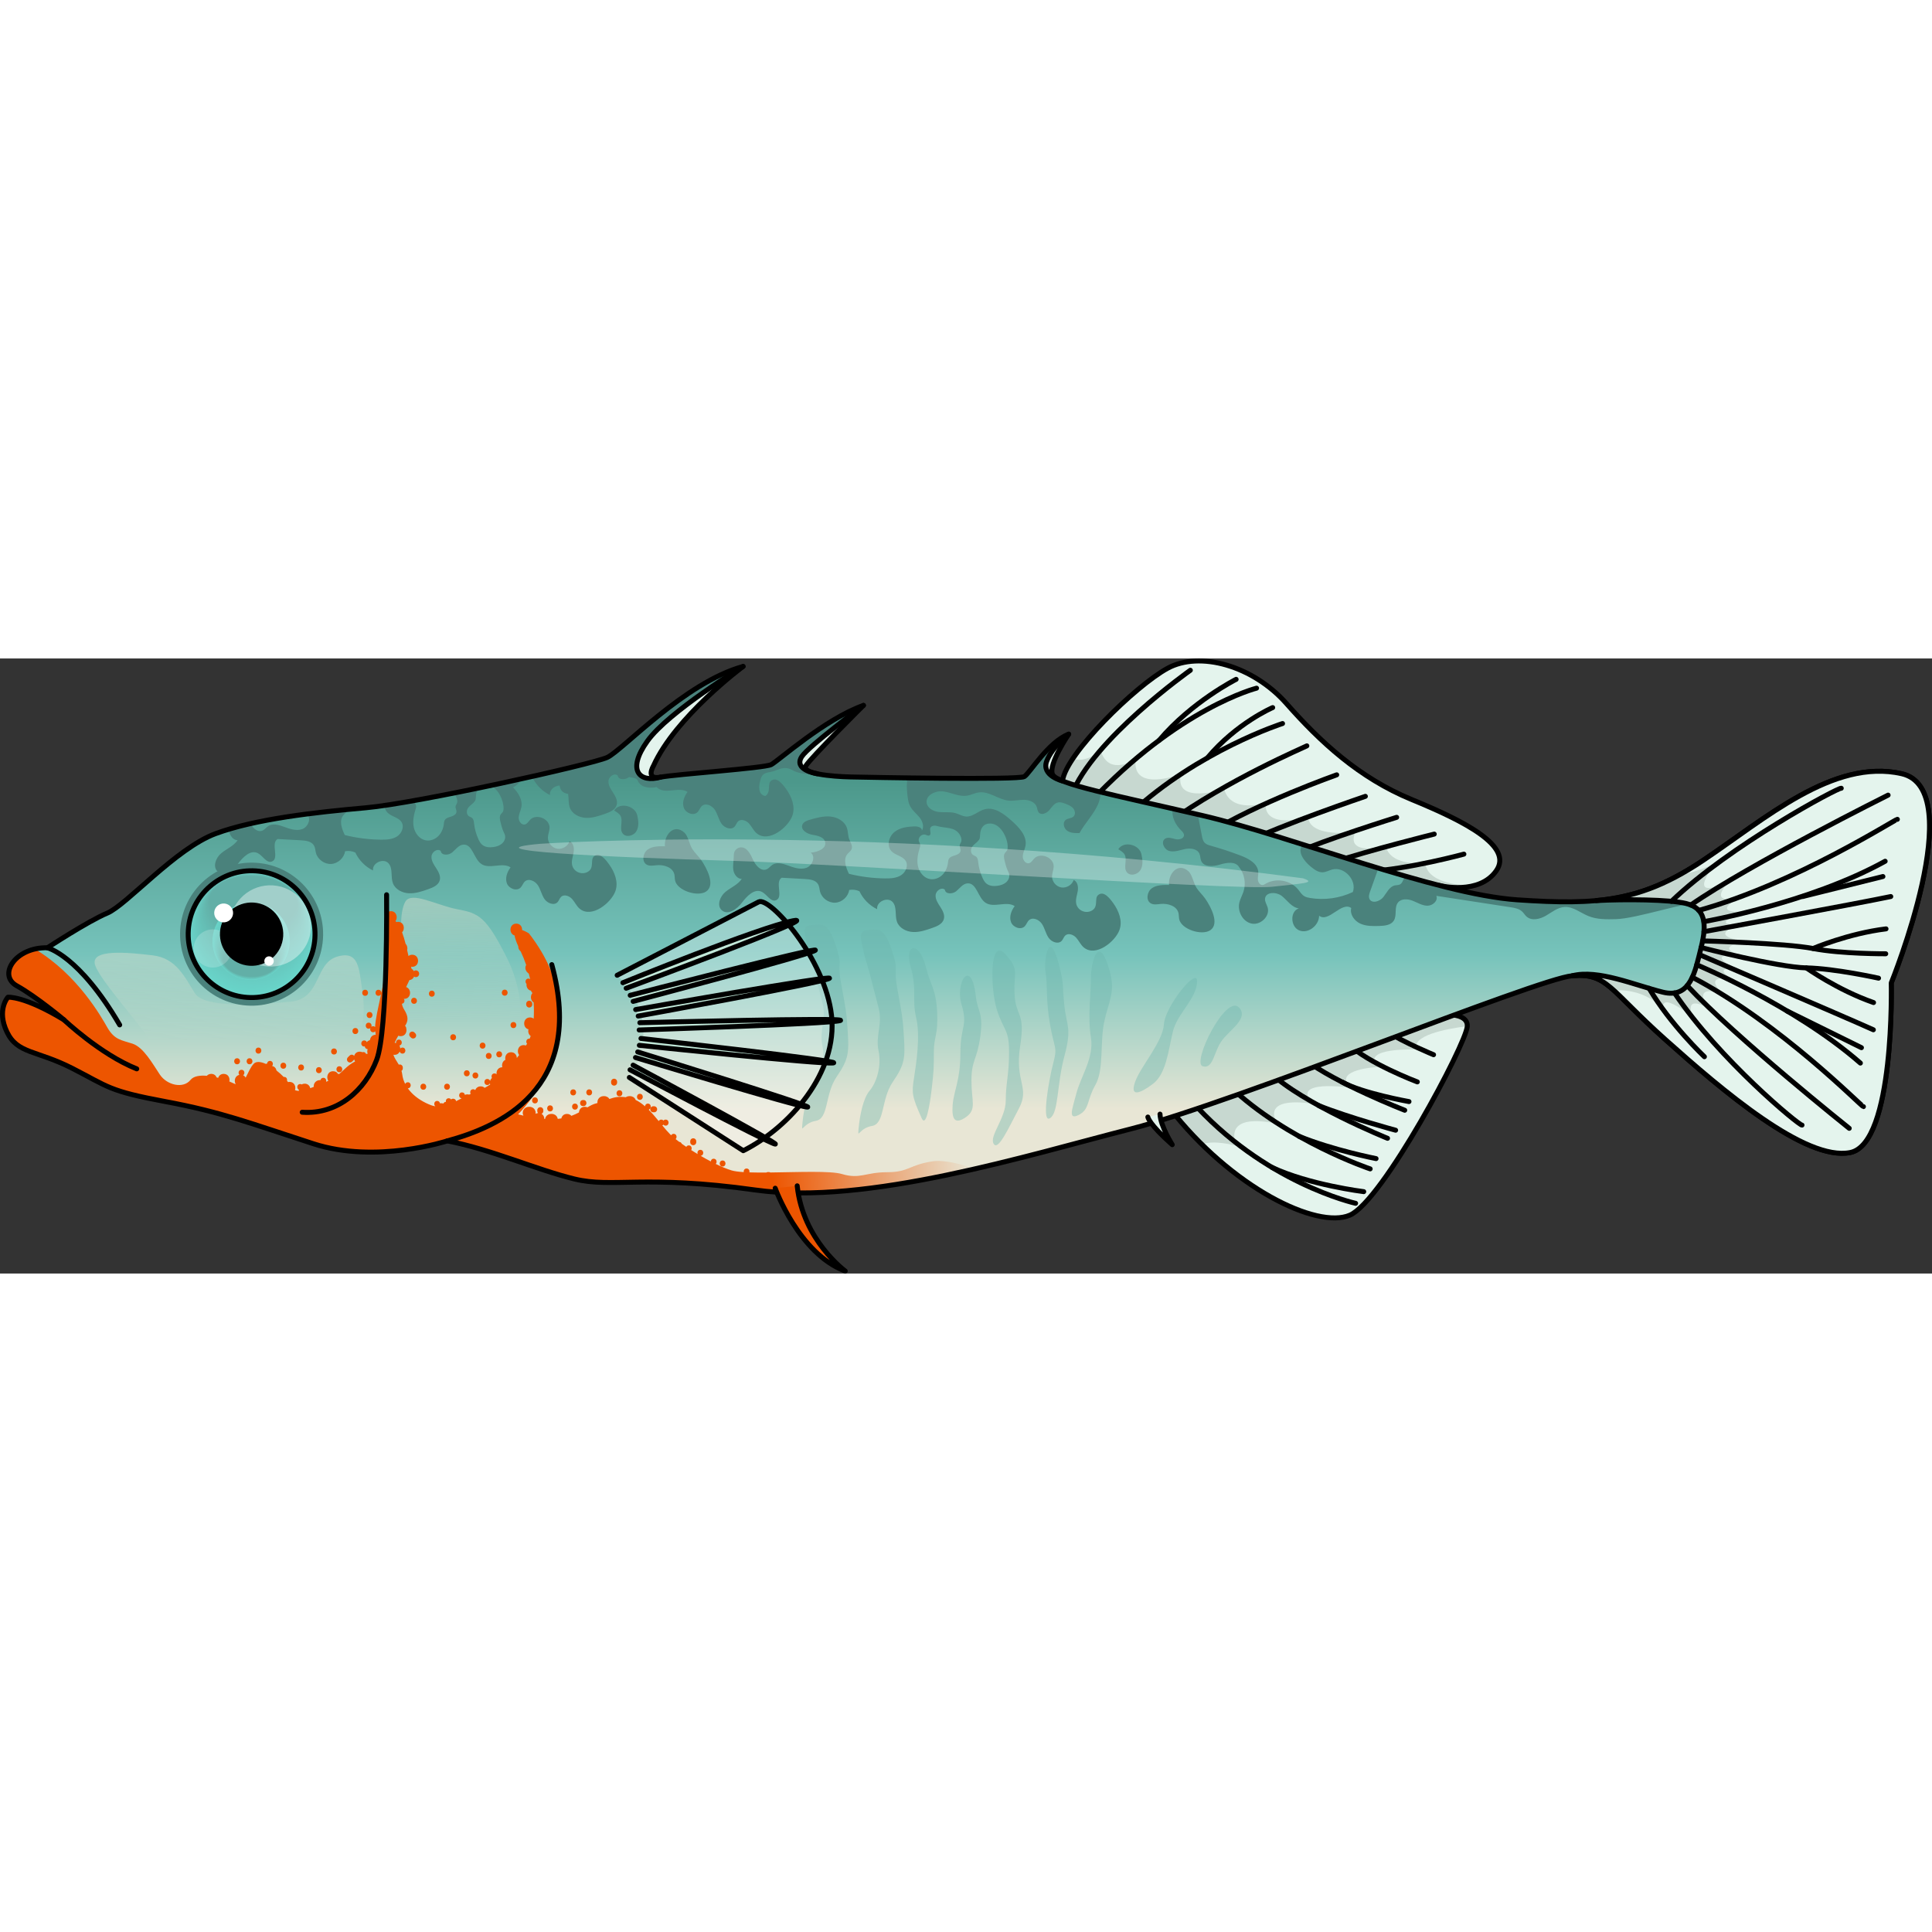
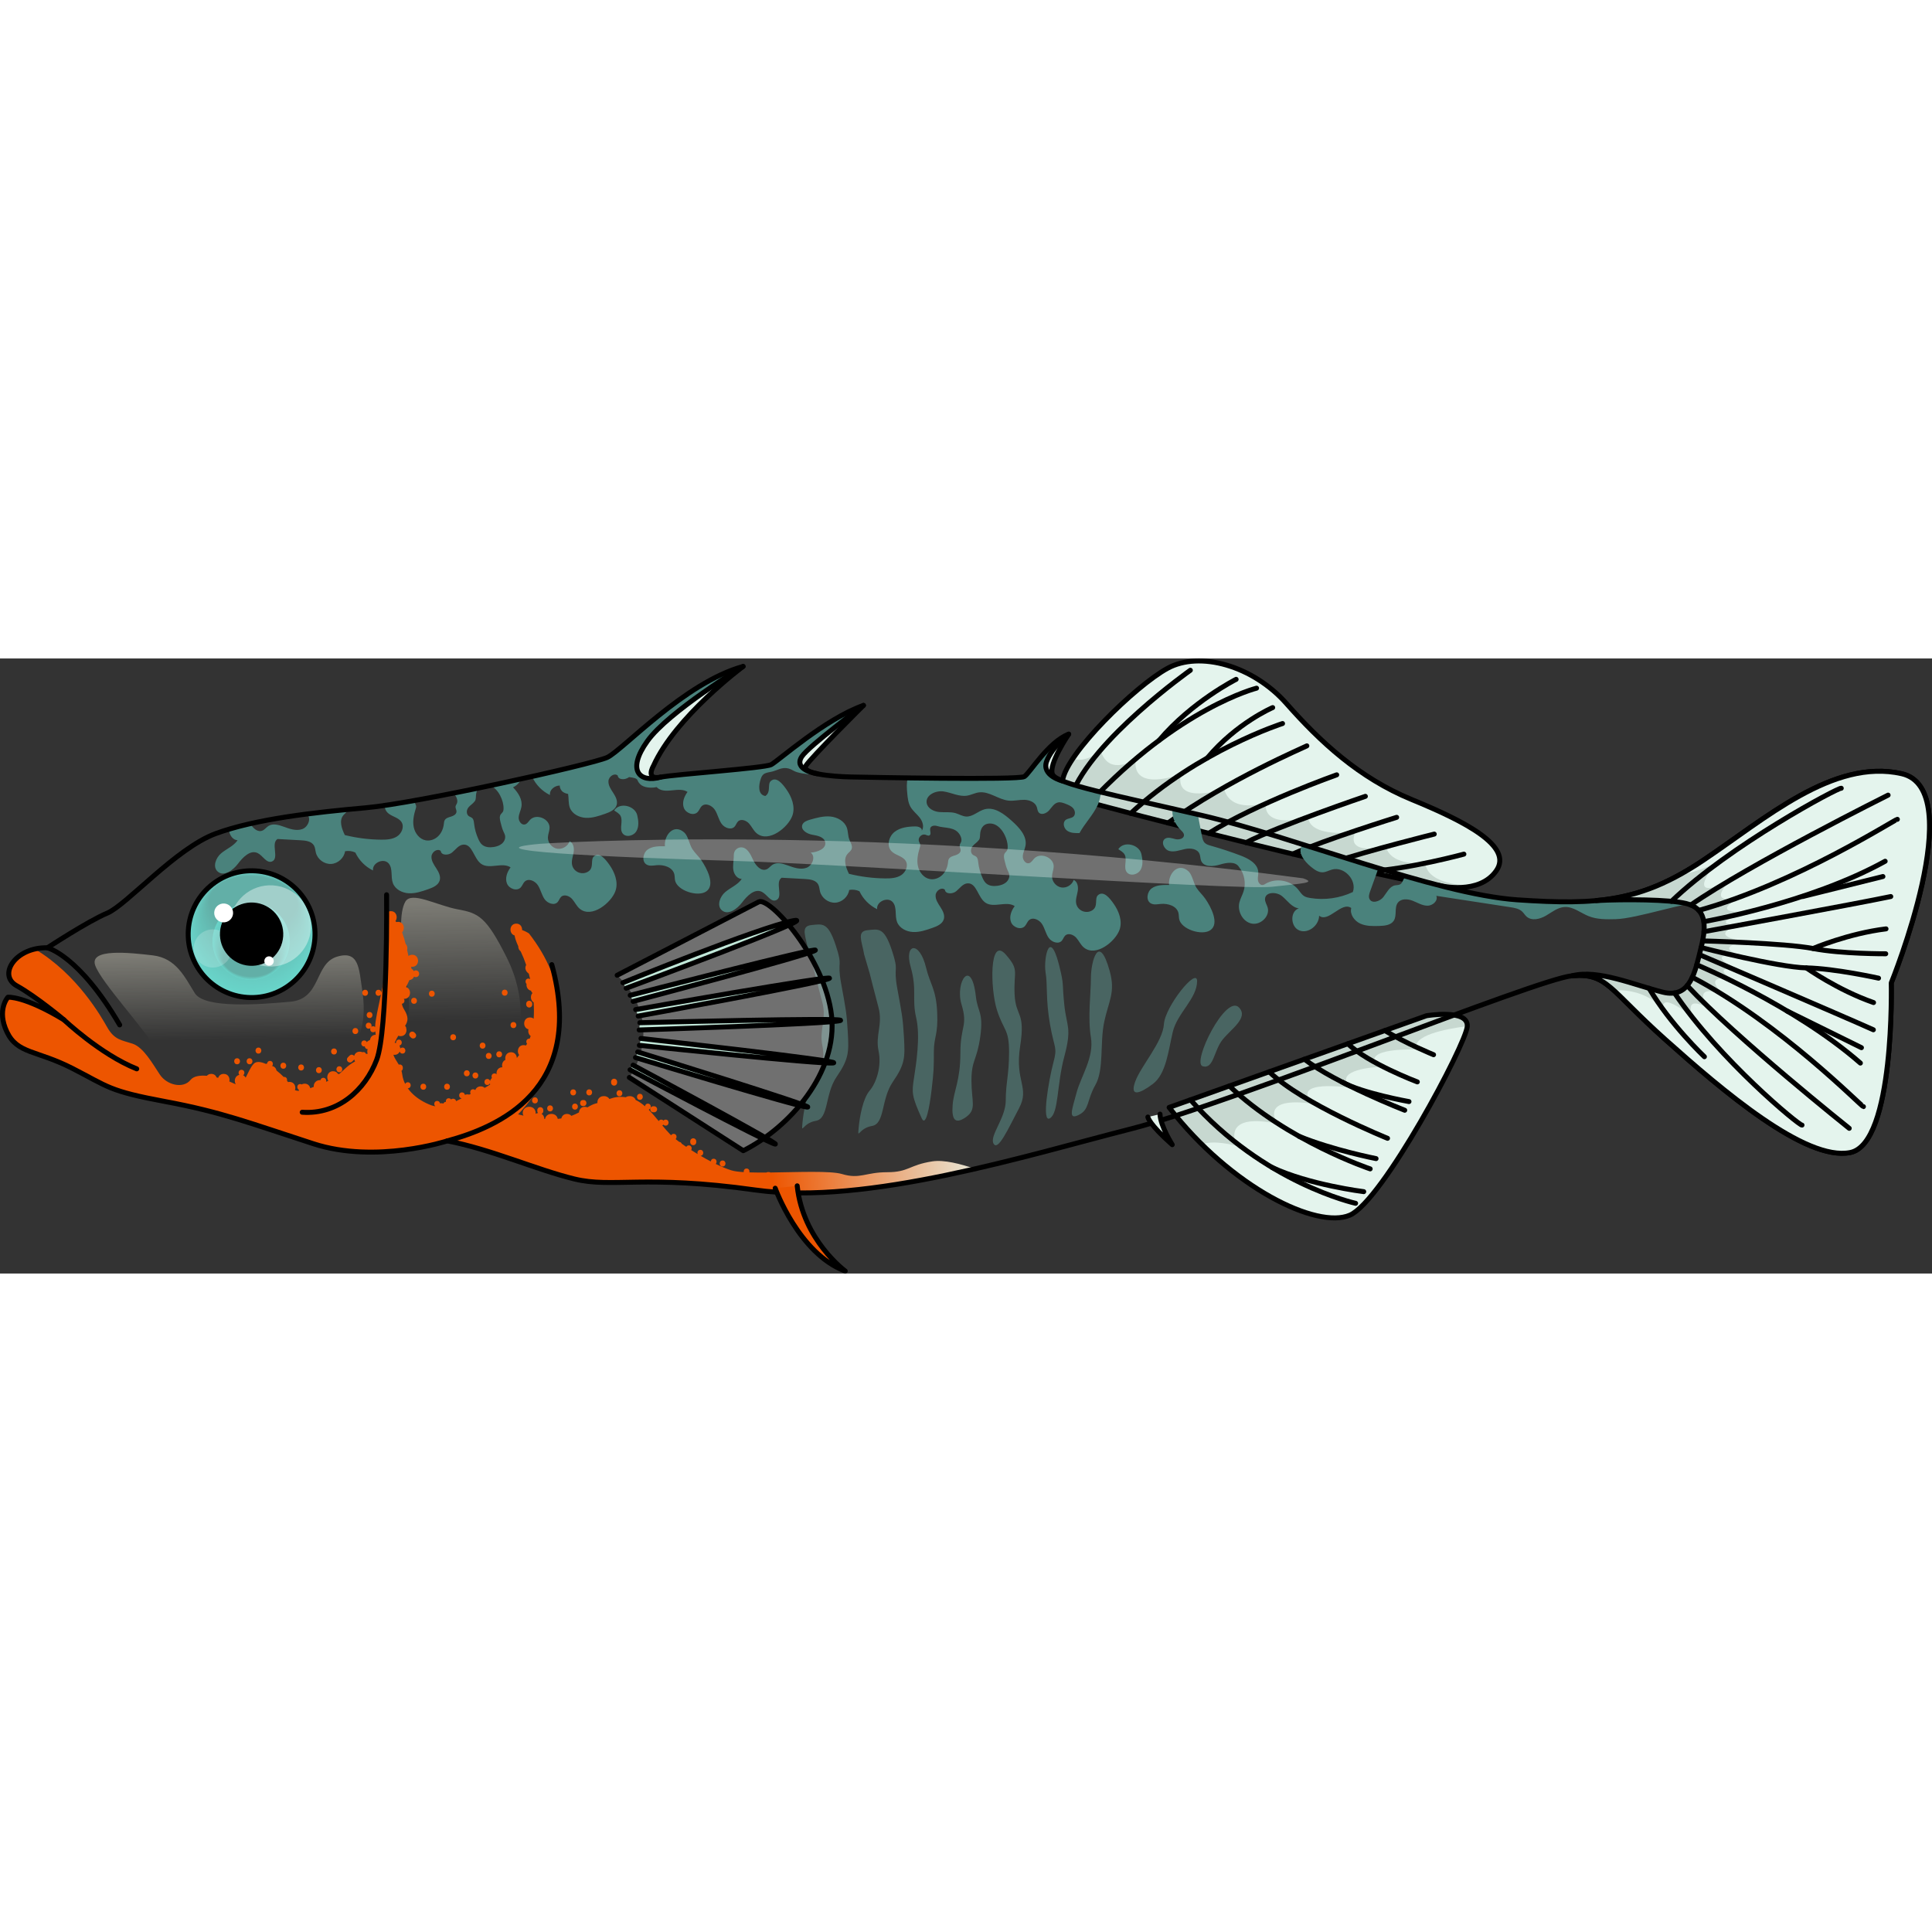
<svg xmlns="http://www.w3.org/2000/svg" version="1.1" id="Camada_1" width="800px" height="800px" viewBox="0 0 389.456 123.981" enable-background="new 0 0 389.456 123.981" xml:space="preserve">
  <rect x="0" y="0" width="389.456" height="123.981" fill="#333333" stroke="none" />
  <g>
    <g>
      <path fill="#E4F4ED" d="M290.321,45.798c0,0,7.844,1.954,11.307-3.016c3.463-4.969-6.433-9.984-17.067-14.355    c-10.634-4.371-18.465-11.672-25.23-19.337c-6.765-7.665-17.493-10.654-23.983-7.106c-6.49,3.548-20.513,17.263-21.166,22.704    c0,0-0.503,2.366,4.078,3.894C222.841,30.11,282.038,45.202,290.321,45.798z" />
      <path fill="#C7D8D0" d="M218.259,28.582c-4.581-1.528-4.078-3.894-4.078-3.894c0.142-1.18,0.914-2.75,2.1-4.521    c2.348,1.065,5.625-1.515,5.625-1.515c1.646,5.239,7.035,1.646,7.035,1.646c-0.898,6.885,9.131,2.994,9.131,2.994    c-1.497,6.436,8.682,2.994,8.682,2.994c1.347,5.089,8.382,2.844,8.382,2.844c-0.449,5.538,8.532,2.844,8.532,2.844    c0.449,4.341,9.58,2.994,9.58,2.994c-2.245,4.939,6.137,2.994,6.137,2.994c1.048,4.042,7.933,3.293,7.933,3.293    c0.381,3.619,5.728,4.449,9.569,4.576c-3.265,0.78-6.567-0.032-6.567-0.032C282.038,45.202,222.841,30.11,218.259,28.582z" />
      <path fill="none" stroke="#000000" stroke-linecap="round" stroke-linejoin="round" stroke-miterlimit="10" d="M290.321,45.798    c0,0,7.844,1.954,11.307-3.016c3.463-4.969-6.433-9.984-17.067-14.355c-10.634-4.371-18.465-11.672-25.23-19.337    c-6.765-7.665-17.493-10.654-23.983-7.106c-6.49,3.548-20.513,17.263-21.166,22.704c0,0-0.503,2.366,4.078,3.894    C222.841,30.11,282.038,45.202,290.321,45.798z" />
      <path fill="none" stroke="#000000" stroke-linecap="round" stroke-linejoin="round" stroke-miterlimit="10" d="M253.296,5.987    c0,0-15.683,3.937-33.576,23.03" />
      <path fill="none" stroke="#000000" stroke-linecap="round" stroke-linejoin="round" stroke-miterlimit="10" d="M249.18,4.205    c0,0-8.904,4.469-15.515,12.294" />
      <path fill="none" stroke="#000000" stroke-linecap="round" stroke-linejoin="round" stroke-miterlimit="10" d="M239.949,2.376    c0,0-19.781,13.98-23.945,25.167" />
      <path fill="none" stroke="#000000" stroke-linecap="round" stroke-linejoin="round" stroke-miterlimit="10" d="M258.536,13.113    c0,0-16.928,5.401-30.602,18.108" />
      <path fill="none" stroke="#000000" stroke-linecap="round" stroke-linejoin="round" stroke-miterlimit="10" d="M256.55,9.9    c0,0-7.239,3.079-13.17,10.148" />
      <path fill="none" stroke="#000000" stroke-linecap="round" stroke-linejoin="round" stroke-miterlimit="10" d="M263.435,17.612    c-0.542,0.319-15.805,6.766-27.996,15.546" />
      <path fill="none" stroke="#000000" stroke-linecap="round" stroke-linejoin="round" stroke-miterlimit="10" d="M269.456,23.453    c0,0-16.206,5.737-25.806,11.786" />
      <path fill="none" stroke="#000000" stroke-linecap="round" stroke-linejoin="round" stroke-miterlimit="10" d="M275.234,27.79    c0,0-17.589,5.981-24.065,9.322" />
      <path fill="none" stroke="#000000" stroke-linecap="round" stroke-linejoin="round" stroke-miterlimit="10" d="M281.539,32.021    c0,0-14.464,4.496-20.946,7.393" />
      <path fill="none" stroke="#000000" stroke-linecap="round" stroke-linejoin="round" stroke-miterlimit="10" d="M289.117,35.401    c0,0-12.709,3.139-20.876,5.835" />
      <path fill="none" stroke="#000000" stroke-linecap="round" stroke-linejoin="round" stroke-miterlimit="10" d="M295.094,39.441    c0,0-11.221,3.05-19.457,3.501" />
    </g>
    <g>
      <path fill="#E4F4ED" d="M287.546,72.016c0,0,8.471-1.434,8.227,2.142c-0.244,3.576-17.057,35.181-23.657,38.054    c-6.599,2.874-23.883-5.476-36.442-21.712L287.546,72.016z" />
      <path fill="#C7D8D0" d="M287.547,72.407c0,0,7.749-1.309,8.206,1.709c-4.521,0.578-11.319,1.938-10.153,4.719    c0,0-11.597-0.521-7.818,3.518c0,0-9.252,0.391-5.603,4.17c0,0-12.249-1.824-7.558,3.258c0,0-10.424-1.955-7.167,4.04    c0,0-10.945-2.867-8.209,4.43c0,0-4.662-1.379-7.253-0.2c-2.184-2.177-4.311-4.567-6.316-7.16L287.547,72.407z" />
      <path fill="none" stroke="#000000" stroke-linecap="round" stroke-linejoin="round" stroke-miterlimit="10" d="M287.546,72.016    c0,0,8.471-1.434,8.227,2.142c-0.244,3.576-17.057,35.181-23.657,38.054c-6.599,2.874-23.883-5.476-36.442-21.712L287.546,72.016z    " />
      <path fill="none" stroke="#000000" stroke-linecap="round" stroke-linejoin="round" stroke-miterlimit="10" d="M273.265,109.828    c0,0-18.535-4.087-33.286-20.862" />
      <path fill="none" stroke="#000000" stroke-linecap="round" stroke-linejoin="round" stroke-miterlimit="10" d="M276.202,102.887    c0,0-16.685-5.569-28.385-16.714" />
      <path fill="none" stroke="#000000" stroke-linecap="round" stroke-linejoin="round" stroke-miterlimit="10" d="M279.701,96.723    c0,0-17.056-6.873-23.854-13.411" />
      <path fill="none" stroke="#000000" stroke-linecap="round" stroke-linejoin="round" stroke-miterlimit="10" d="M283.166,91.069    c0,0-14.009-5.452-20.217-10.288" />
      <path fill="none" stroke="#000000" stroke-linecap="round" stroke-linejoin="round" stroke-miterlimit="10" d="M285.704,85.352    c0,0-10.004-3.776-13.991-7.694" />
      <path fill="none" stroke="#000000" stroke-linecap="round" stroke-linejoin="round" stroke-miterlimit="10" d="M288.98,79.872    c0,0-5.513-2.236-9.827-4.864" />
      <path fill="none" stroke="#000000" stroke-linecap="round" stroke-linejoin="round" stroke-miterlimit="10" d="M274.903,107.478    c0,0-10.977-1.353-18.499-4.89" />
      <path fill="none" stroke="#000000" stroke-linecap="round" stroke-linejoin="round" stroke-miterlimit="10" d="M277.389,100.816    c0,0-8.783-1.727-15.503-4.487" />
-       <path fill="none" stroke="#000000" stroke-linecap="round" stroke-linejoin="round" stroke-miterlimit="10" d="M281.332,95.094    c0,0-9.496-2.55-15.477-4.955" />
      <path fill="none" stroke="#000000" stroke-linecap="round" stroke-linejoin="round" stroke-miterlimit="10" d="M284.025,89.321    c0,0-9.367-1.66-13.486-3.934" />
    </g>
    <g>
      <linearGradient id="SVGID_1_" gradientUnits="userSpaceOnUse" x1="-2197.793" y1="24.756" x2="-2197.793" y2="90.802" gradientTransform="matrix(-1 0 0 1 -2003.065 0)">
        <stop offset="0" style="stop-color:#4C988B" />
        <stop offset="0.528" style="stop-color:#76C3BB" />
        <stop offset="1" style="stop-color:#E8E6D5" />
      </linearGradient>
-       <path fill="url(#SVGID_1_)" d="M12.878,72.828c0,0-5.608-4.695-9.503-6.848c-3.895-2.153-0.273-7.834,6.183-7.662    c0,0,8.182-5.37,12.066-6.991c3.884-1.621,13.829-13.069,21.846-16.024c8.017-2.956,19.967-4.295,30.27-5.208    c10.303-0.913,45.603-8.741,48.663-10.149c3.061-1.408,15.585-15.105,27.394-18.34c0,0-13.627,10.118-18.079,20.055    c0,0-1.714,2.869,1.463,2.256c3.079-0.594,20.875-1.807,22.271-2.521s10.871-9.228,18.602-11.934c0,0-10.698,10.632-11.612,12.186    c-0.915,1.555,5.08,2.146,9.01,2.233c3.27,0.072,33.911,0.656,35.039-0.075c1.128-0.731,4.787-6.949,8.939-8.552    c0,0-4.195,6.181-3.251,8.132c0.945,1.951,12.119,4.062,30.158,8.259s47.154,15.888,63.516,17.006    c16.363,1.118,25.038,0.363,37.464-7.95c12.426-8.314,26.2-20.578,40.001-17.479c13.802,3.099-2.073,42.169-2.073,42.169    s0.751,32.391-8.266,34.2c-9.017,1.809-25.823-12.544-37.252-22.757C324.297,66.62,323.98,63.364,316.933,63.96    c-7.048,0.596-68.04,25.534-88.885,30.847c-20.844,5.313-53.34,15.489-75.762,12.34c-22.422-3.149-28.812-0.352-36.499-2.225    c-7.687-1.873-16.837-6.002-25.616-7.679c0,0-14.334,4.68-26.989,0.581c-12.656-4.099-18.429-6.38-29.871-8.509    c-11.443-2.129-11.388-2.934-18.678-6.666c-7.291-3.732-11.119-2.916-13.24-7.373C-0.729,70.82,1.6,68.284,1.6,68.284    S4.855,67.968,12.878,72.828z" />
      <linearGradient id="SVGID_00000176040970136111865440000006863627872756225962_" gradientUnits="userSpaceOnUse" x1="-2049.151" y1="59.813" x2="-2049.461" y2="76.858" gradientTransform="matrix(-1 0 0 1 -2003.065 0)">
        <stop offset="0" style="stop-color:#E8E6D5;stop-opacity:0.4" />
        <stop offset="0.996" style="stop-color:#E8E6D5;stop-opacity:0" />
      </linearGradient>
      <path fill="url(#SVGID_00000176040970136111865440000006863627872756225962_)" d="M72.984,66.605    c-0.624-3.918-0.561-7.893-5.093-6.477c-4.531,1.416-3.115,8.496-9.346,9.063c-6.231,0.566-17.276,1.416-19.258-1.699    c-1.982-3.115-3.682-7.08-8.496-7.647c-4.815-0.566-12.744-1.416-11.611,1.983c1.133,3.398,10.195,13.027,12.461,17.275    c2.266,4.248,24.425,9.01,30.291,6.128C67.798,82.349,74.961,79.029,72.984,66.605z" />
      <linearGradient id="SVGID_00000085237550328505282650000016972245857881235872_" gradientUnits="userSpaceOnUse" x1="-2095.72" y1="49.321" x2="-2096.152" y2="73.119" gradientTransform="matrix(-1 0 0 1 -2003.065 0)">
        <stop offset="0" style="stop-color:#E8E6D5;stop-opacity:0.4" />
        <stop offset="0.996" style="stop-color:#E8E6D5;stop-opacity:0" />
      </linearGradient>
      <path fill="url(#SVGID_00000085237550328505282650000016972245857881235872_)" d="M103.018,79.374    c2.133-2.868,3.334-10.681-0.85-19.048s-5.733-8.987-9.917-9.762c-4.184-0.775-9.297-3.719-10.537-1.549    c-1.24,2.169-0.93,6.818-0.465,11.622c0.465,4.804,2.205,9.36,0.405,13.435C79.854,78.146,90.697,95.943,103.018,79.374z" />
      <linearGradient id="SVGID_00000038376011820620263880000001692860341238619324_" gradientUnits="userSpaceOnUse" x1="-2197.17" y1="73.843" x2="-2156.47" y2="76.94" gradientTransform="matrix(-1 0 0 1 -2003.065 0)">
        <stop offset="0" style="stop-color:#E8E6D5" />
        <stop offset="0.999" style="stop-color:#ED5500" />
      </linearGradient>
      <path fill="url(#SVGID_00000038376011820620263880000001692860341238619324_)" d="M1.391,75.277    c2.121,4.457,5.95,3.641,13.24,7.373c7.291,3.732,7.236,4.537,18.678,6.666c11.443,2.129,17.216,4.41,29.871,8.509    c12.655,4.099,26.989-0.581,26.989-0.581c8.779,1.678,17.929,5.807,25.616,7.679c7.687,1.873,14.077-0.925,36.499,2.225    c12.817,1.8,28.924-0.755,44.266-4.266c-2.85-0.987-6.254-1.871-8.594-1.511c-4.742,0.729-4.742,2.188-9.118,2.188    c-4.377,0-5.471,1.459-9.118,0.365c-2.264-0.679-8.885-0.375-14.454-0.308c-0.019-0.009-0.032-0.027-0.053-0.034    c-0.072-0.038-0.151-0.055-0.234-0.052c-0.06,0-0.119,0-0.179,0c-0.11,0-0.212,0.028-0.307,0.083    c-0.005,0.004-0.009,0.007-0.014,0.011c-1.229,0.009-2.388,0.003-3.422-0.031c0.09-0.349-0.093-0.779-0.559-0.779    c-0.444,0-0.627,0.389-0.567,0.727c-1.039-0.066-1.888-0.174-2.46-0.346c-0.918-0.275-2.022-0.736-3.193-1.306    c0.325-0.332,0.19-1.047-0.412-1.047c-0.365,0-0.553,0.266-0.577,0.548c-0.682-0.355-1.374-0.738-2.058-1.136    c0.723-0.06,0.708-1.205-0.054-1.205c-0.504,0-0.679,0.501-0.534,0.86c-0.447-0.267-0.883-0.539-1.31-0.812    c0.216-0.358,0.059-0.944-0.486-0.944c-0.25,0-0.411,0.129-0.501,0.298c-0.32-0.215-0.632-0.43-0.926-0.64    c-0.071-0.195-0.239-0.346-0.496-0.365c-0.258-0.192-0.503-0.38-0.731-0.562c0.346-0.324,0.219-1.061-0.393-1.061    c-0.248,0-0.408,0.127-0.499,0.293c-0.077-0.072-0.162-0.147-0.231-0.216c-0.5-0.5-1.019-1.116-1.561-1.774    c0.094-0.035,0.173-0.088,0.23-0.159c0.098,0.121,0.245,0.204,0.448,0.204c0.783,0,0.782-1.215,0-1.215    c-0.203,0-0.351,0.083-0.448,0.204c-0.098-0.121-0.245-0.204-0.448-0.204c-0.25,0-0.41,0.129-0.501,0.297    c-0.627-0.762-1.286-1.538-1.982-2.24c0.008-0.038,0.017-0.075,0.019-0.113c0.545-0.211,0.472-1.17-0.225-1.17    c-0.364,0-0.551,0.264-0.577,0.545c-0.601-0.524-1.23-0.969-1.89-1.282c-0.003-0.007-0.004-0.014-0.007-0.02    c-0.049-0.151-0.133-0.281-0.251-0.391c-0.11-0.118-0.24-0.202-0.391-0.251c-0.145-0.076-0.301-0.111-0.468-0.105    c-0.06,0-0.119,0-0.179,0c-0.219,0.001-0.424,0.056-0.614,0.166c-0.024,0.018-0.048,0.037-0.071,0.055    c-1.428-0.198-2.33,0.011-3.305,0.353c-0.046-0.079-0.1-0.153-0.17-0.218c-0.11-0.118-0.24-0.202-0.391-0.251    c-0.145-0.076-0.301-0.111-0.468-0.105c-0.06,0-0.12,0-0.179,0c-0.219,0.001-0.424,0.056-0.613,0.166    c-0.082,0.063-0.164,0.127-0.246,0.19c-0.151,0.152-0.255,0.33-0.313,0.536c-0.014,0.108-0.029,0.215-0.043,0.323    c-0.002,0.06,0.007,0.116,0.015,0.173c-0.107,0.029-0.211,0.059-0.324,0.087c-0.585,0.146-1.127,0.44-1.707,0.792    c-0.151-0.073-0.328-0.116-0.533-0.116c-0.747,0-1.133,0.553-1.167,1.132c-0.457,0.247-0.961,0.484-1.531,0.691    c-0.196-0.233-0.491-0.389-0.887-0.389c-0.648,0-1.023,0.417-1.135,0.905c-0.23,0.036-0.468,0.068-0.716,0.093    c-0.017-0.087-0.043-0.171-0.085-0.251c-0.049-0.151-0.133-0.281-0.251-0.391c-0.11-0.119-0.241-0.202-0.391-0.252    c-0.145-0.076-0.301-0.111-0.468-0.105c-0.06,0-0.119,0-0.179,0c-0.219,0.001-0.424,0.056-0.614,0.166    c-0.082,0.063-0.164,0.127-0.246,0.19c-0.151,0.151-0.255,0.33-0.313,0.536c-0.006,0.047-0.013,0.093-0.019,0.14    c-0.049-0.003-0.096-0.004-0.145-0.008c-0.004-0.42-0.198-0.834-0.576-1.049c0.073-0.025,0.137-0.065,0.191-0.122    c0.059-0.055,0.101-0.12,0.126-0.196c0.038-0.073,0.056-0.15,0.052-0.234c0-0.06,0-0.119,0-0.179c0-0.11-0.028-0.212-0.083-0.307    c-0.032-0.041-0.063-0.082-0.095-0.123c-0.076-0.075-0.165-0.128-0.268-0.156c-0.054-0.007-0.108-0.014-0.161-0.022    c-0.084-0.003-0.162,0.014-0.234,0.052c-0.075,0.024-0.141,0.066-0.196,0.126c-0.059,0.055-0.101,0.12-0.126,0.195    c-0.038,0.072-0.055,0.151-0.052,0.234c0,0.06,0,0.119,0,0.179c0,0.11,0.028,0.212,0.083,0.307c0.026,0.033,0.051,0.067,0.077,0.1    c-0.199,0.013-0.37,0.065-0.514,0.149c0.009-0.066,0.018-0.131,0.026-0.197c0.006-0.167-0.029-0.324-0.105-0.468    c-0.049-0.151-0.133-0.281-0.251-0.391c-0.11-0.119-0.24-0.202-0.391-0.251c-0.145-0.076-0.301-0.111-0.468-0.105    c-0.06,0-0.119,0-0.179,0c-0.219,0.001-0.424,0.056-0.614,0.166c-0.082,0.063-0.164,0.127-0.246,0.19    c-0.15,0.152-0.255,0.33-0.313,0.536c-0.014,0.108-0.029,0.215-0.043,0.323c-0.006,0.167,0.029,0.323,0.105,0.468    c0.012,0.036,0.032,0.067,0.048,0.101c-0.353-0.083-0.714-0.173-1.088-0.272c0,0,17.507-16.778,2.188-36.473    c0,0-0.677-0.434-1.379-0.671c0.034-0.632-0.353-1.293-1.168-1.293c-1.44,0-1.551,2.049-0.345,2.381    c0.075,0.515,0.302,1.223,0.742,2.184c0,0.019,0,0.038,0,0.056c0.001,0.219,0.056,0.424,0.166,0.613    c0.063,0.082,0.127,0.164,0.19,0.246c0.037,0.037,0.081,0.062,0.121,0.093c0.424,0.885,0.796,1.811,1.118,2.762    c-0.019,0.039-0.042,0.076-0.056,0.119c-0.076,0.145-0.111,0.301-0.105,0.468c-0.006,0.167,0.029,0.324,0.105,0.468    c0.049,0.151,0.133,0.281,0.251,0.391c0.06,0.06,0.119,0.119,0.179,0.179c0.048,0.047,0.103,0.082,0.156,0.12    c0.099,0.369,0.19,0.738,0.274,1.108c-0.003,0.001-0.007,0.002-0.01,0.003c-0.09-0.066-0.198-0.115-0.34-0.115    c-0.619,0-0.74,0.752-0.381,1.07c-0.077,0.596,0.23,1.249,0.922,1.372c0.022,0.186,0.115,0.357,0.286,0.451    c-0.496,0.531-0.42,1.518,0.223,1.912c0.078,1.151,0.076,2.252,0.009,3.28c-0.187-0.152-0.432-0.248-0.741-0.248    c-1.455,0-1.555,2.094-0.308,2.393c-0.125,0.489,0.022,1.055,0.443,1.352c-0.063,0.194-0.136,0.368-0.209,0.545    c-0.03-0.004-0.053-0.017-0.085-0.017c-0.593,0-0.734,0.695-0.43,1.033c-0.077,0.115-0.159,0.235-0.239,0.353    c-0.132-0.05-0.278-0.083-0.446-0.083c-1.147,0-1.449,1.299-0.918,1.998c-0.15,0.201-0.304,0.402-0.461,0.604    c-0.02-0.592-0.409-1.168-1.17-1.168c-0.922,0-1.296,0.84-1.133,1.533c-0.577,0.25-0.783,0.931-0.622,1.495    c-0.875,0.002-1.259,0.762-1.154,1.432c-0.098-0.112-0.243-0.187-0.437-0.187c-0.531,0-0.693,0.554-0.503,0.914    c-0.025,0.025-0.051,0.051-0.076,0.076c-0.145,0.146-0.245,0.319-0.303,0.515c-0.072-0.216-0.256-0.389-0.551-0.389    c-0.783,0-0.782,1.215,0,1.215c0.266,0,0.433-0.144,0.519-0.328c0.01,0.079,0.024,0.156,0.049,0.231    c-0.363,0.247-0.731,0.473-1.104,0.674c-0.192-0.181-0.455-0.301-0.797-0.301c-0.586,0-0.953,0.34-1.1,0.766    c-0.098-0.111-0.242-0.186-0.435-0.186c-0.546,0-0.702,0.585-0.487,0.942c-0.104,0.048-0.206,0.096-0.309,0.144    c-0.11-0.032-0.226-0.054-0.358-0.054c-0.193,0-0.362,0.037-0.507,0.102c-0.043-0.262-0.226-0.498-0.569-0.498    c-0.753,0-0.773,1.111-0.081,1.199c-0.385,0.198-0.758,0.389-1.122,0.568c-0.073-0.508-0.695-0.625-1.014-0.34    c-0.096-0.142-0.248-0.245-0.471-0.245c-0.442,0-0.625,0.386-0.568,0.723c-0.259,0.012-0.426,0.158-0.503,0.348    c-0.115-0.044-0.234-0.071-0.363-0.066c-0.06,0-0.119,0-0.179,0c-0.052,0-0.1,0.014-0.15,0.02    c-0.046-0.258-0.229-0.488-0.567-0.488c-0.628,0-0.743,0.773-0.364,1.083c-0.275-0.042-0.552-0.104-0.832-0.209    c-0.348-0.13-0.689-0.277-1.024-0.438c-0.022-0.012-0.043-0.022-0.067-0.032c-1.462-0.715-2.757-1.718-3.632-2.953    c0.001,0,0.002,0.001,0.003,0.001c0.783,0,0.782-1.215,0-1.215c-0.274,0-0.445,0.152-0.528,0.344    c-0.298-0.594-0.504-1.23-0.589-1.907c-0.034-0.271-0.092-0.515-0.158-0.746c0.03-0.02,0.066-0.031,0.092-0.059    c0.059-0.055,0.101-0.12,0.126-0.196c0.038-0.072,0.056-0.151,0.052-0.234c0-0.06,0-0.12,0-0.179c0-0.11-0.028-0.212-0.083-0.307    c-0.032-0.041-0.063-0.082-0.095-0.123c-0.076-0.075-0.165-0.128-0.268-0.156c-0.054-0.007-0.108-0.014-0.161-0.022    c-0.07-0.003-0.134,0.018-0.196,0.044c-0.412-0.713-0.878-1.291-1.092-2.006c0.068,0.011,0.137,0.021,0.212,0.021    c0.541,0,0.89-0.291,1.057-0.67c0.065,0.23,0.247,0.421,0.556,0.421c0.783,0,0.782-1.215,0-1.215    c-0.199,0-0.346,0.079-0.444,0.195c-0.008-0.216-0.065-0.429-0.172-0.613c0.671-0.108,0.642-1.195-0.101-1.195    c-0.428,0-0.613,0.361-0.574,0.69c-0.087-0.022-0.179-0.035-0.279-0.038c0.025-0.06,0.041-0.114,0.069-0.176    c0.211-0.476,0.438-0.885,0.666-1.254c0.139,0.057,0.296,0.092,0.476,0.092c0.938,0,1.309-0.869,1.124-1.569    c0.001-0.194-0.086-0.38-0.244-0.496c0.599-0.941,0.78-1.772-0.198-3.338c-0.236-0.378-0.371-0.756-0.435-1.133    c0.519-0.055,0.648-0.671,0.378-1.001c0.031,0.002,0.059,0.009,0.091,0.009c1.431,0,1.549-2.023,0.367-2.374    c0.233-0.474,0.475-0.943,0.676-1.405c0.482-0.052,0.796-0.345,0.937-0.716c0.055,0.046,0.117,0.082,0.189,0.099    c0.12,0.029,0.229,0.033,0.349,0c0.114-0.032,0.202-0.086,0.287-0.167c0.001-0.001,0.003-0.003,0.004-0.004    c0.001-0.001,0.001-0.002,0.002-0.003c0.013-0.016,0.084-0.107,0.096-0.124c0.002-0.003,0.004-0.006,0.006-0.01    c0.026-0.05,0.047-0.103,0.066-0.156c0.001-0.004,0.002-0.007,0.003-0.011c0.032-0.142,0.031-0.231,0-0.372    c-0.001-0.004-0.002-0.008-0.003-0.012c-0.019-0.052-0.039-0.105-0.065-0.154c-0.023-0.044-0.131-0.168-0.101-0.132    c-0.002-0.003-0.004-0.005-0.007-0.007c-0.041-0.036-0.083-0.075-0.132-0.101c-0.001,0-0.002-0.001-0.003-0.001    c-0.011-0.005-0.135-0.058-0.146-0.062c-0.002-0.001-0.003-0.001-0.005-0.002c-0.027-0.007-0.086-0.012-0.087-0.012    c-0.005-0.001-0.058-0.01-0.085-0.011c-0.058-0.002-0.117,0.013-0.173,0.022c-0.093,0.026-0.172,0.077-0.243,0.141    c-0.101-0.205-0.258-0.378-0.472-0.489c-0.013-0.068-0.016-0.136-0.035-0.203c-0.019-0.066-0.038-0.143-0.057-0.213    c0.078,0.014,0.159,0.024,0.246,0.024c1.567,0,1.564-2.431,0-2.431c-0.317,0-0.566,0.102-0.755,0.261    c-0.087-0.389-0.178-0.793-0.272-1.201c0.115-0.434,0.013-0.93-0.304-1.247c-0.211-0.818-0.445-1.622-0.716-2.338    c0.66-0.66,0.388-2.108-0.821-2.108c-0.117,0-0.222,0.017-0.322,0.042c-0.064-0.07-0.13-0.132-0.197-0.191    c0.536-0.697,0.232-2.002-0.915-2.002c-1.412,0-1.545,1.97-0.412,2.359c-0.581,1.43-0.582,4.845-0.582,7.585    c0,1.807-0.444,4.204-0.932,6.528c0.009-0.311-0.184-0.628-0.584-0.628c-0.783,0-0.782,1.215,0,1.215    c0.28,0,0.455-0.158,0.535-0.357c-0.572,2.703-1.182,5.271-1.204,6.655c-0.097-0.097-0.229-0.165-0.406-0.165    c-0.148,0-0.259,0.052-0.351,0.122c0.129-0.357-0.053-0.839-0.546-0.839c-0.783,0-0.782,1.215,0,1.215    c0.148,0,0.258-0.052,0.351-0.122c-0.129,0.357,0.053,0.839,0.546,0.839c0.198,0,0.346-0.079,0.443-0.195    c0.022,0.238,0.048,0.473,0.078,0.704c-0.696,0.008-1.075,0.497-1.144,1.036c-0.03,0.012-0.055,0.034-0.081,0.052    c-0.104,0.052-0.208,0.104-0.312,0.157c-0.091,0.054-0.164,0.127-0.218,0.218c-0.007,0.016-0.013,0.031-0.02,0.047    c-0.078-0.204-0.256-0.366-0.54-0.366c-0.783,0-0.782,1.215,0,1.215c0.045,0,0.078-0.016,0.118-0.024    c0.008,0.144,0.073,0.28,0.169,0.384c0.055,0.059,0.12,0.101,0.195,0.126c0.068,0.036,0.142,0.049,0.22,0.049    c-0.109,0.298-0.11,0.64-0.001,0.939c-0.054,0-0.109,0-0.164,0c-0.059,0-0.109,0.029-0.164,0.044    c-0.069-0.222-0.252-0.403-0.553-0.403c-0.074,0-0.135,0.02-0.195,0.04c-0.149-0.069-0.322-0.11-0.522-0.11    c-0.629,0-1.001,0.393-1.124,0.862c-0.015-0.02-0.031-0.039-0.046-0.059c-0.002-0.003-0.004-0.005-0.006-0.008    c-0.003-0.003-0.005-0.006-0.007-0.01c-0.011-0.011-0.027-0.014-0.038-0.024c-0.096-0.09-0.222-0.154-0.392-0.154    c-0.171,0-0.298,0.064-0.394,0.155c-0.011,0.01-0.026,0.012-0.036,0.023c-0.119,0.119-0.239,0.239-0.358,0.358    c-0.075,0.076-0.127,0.165-0.156,0.268c-0.007,0.054-0.014,0.108-0.022,0.161c0,0.11,0.028,0.212,0.083,0.307    c0.032,0.041,0.063,0.082,0.095,0.123c0.055,0.059,0.12,0.101,0.196,0.126c0.072,0.038,0.15,0.055,0.234,0.052    c0.084,0.003,0.162-0.014,0.234-0.052c0.075-0.025,0.141-0.067,0.196-0.126c0.119-0.119,0.239-0.239,0.358-0.358    c0.002-0.002,0.002-0.005,0.004-0.007c0.022-0.025,0.034-0.056,0.051-0.085c0.038,0.15,0.101,0.291,0.19,0.415    c-1.516,0.802-2.193,1.673-3.173,2.513c-0.004,0-0.008-0.001-0.012-0.001c-0.088,0-0.169,0.01-0.247,0.025    c-0.184-0.326-0.52-0.562-1.008-0.562c-1.114,0-1.43,1.225-0.961,1.935c-0.136,0.061-0.269,0.122-0.418,0.182    c-0.013,0.005-0.025,0.01-0.038,0.016c0.107-0.353-0.075-0.808-0.554-0.808c-0.33,0-0.512,0.218-0.564,0.468    c-0.051,0-0.102,0-0.153,0c-0.219,0.001-0.424,0.056-0.614,0.166c-0.082,0.063-0.164,0.127-0.246,0.19    c-0.151,0.152-0.255,0.33-0.313,0.536c-0.014,0.108-0.029,0.215-0.043,0.323c-0.002,0.049,0.007,0.095,0.012,0.142    c-0.244,0.098-0.479,0.187-0.708,0.272c-0.11-0.491-0.486-0.912-1.136-0.912c-0.236,0-0.432,0.06-0.597,0.154    c-0.083-0.049-0.178-0.084-0.299-0.084c-0.674,0-0.764,0.896-0.278,1.147c0,0.078,0.007,0.156,0.021,0.233    c-0.291,0-0.555-0.047-0.794-0.143c0.247-0.713-0.12-1.666-1.099-1.666c-0.11,0-0.209,0.014-0.304,0.036    c-0.067-0.094-0.134-0.187-0.209-0.283c0.078-0.345-0.105-0.759-0.562-0.759c-0.034,0-0.059,0.014-0.09,0.018    c-0.434-0.451-0.931-0.897-1.457-1.306c-0.089-0.432-0.384-0.812-0.888-0.909c0.301-0.34,0.157-1.031-0.434-1.031    c-0.364,0-0.552,0.264-0.577,0.546c-0.094,0.006-0.176,0.028-0.246,0.065c-1.008-0.45-1.913-0.567-2.419-0.06    c-0.695,0.695-1.143,1.886-1.658,2.825c-0.111-0.203-0.279-0.373-0.506-0.475c0.42-0.289,0.316-1.108-0.33-1.108    c-0.591,0-0.734,0.691-0.433,1.031c-0.89,0.17-1.131,1.222-0.73,1.878c-0.113-0.033-0.231-0.076-0.356-0.138    c-0.27-0.135-0.585-0.276-0.932-0.415c0.16-0.692-0.216-1.529-1.134-1.529c-0.6,0-0.968,0.358-1.108,0.798    c-0.108-0.028-0.215-0.055-0.324-0.081c-0.159-0.402-0.515-0.717-1.077-0.717c-0.396,0-0.691,0.156-0.887,0.389    c-1.416-0.123-2.677,0.059-3.291,0.826c-1.459,1.824-4.742,1.094-6.201-1.094c-1.459-2.188-3.282-5.471-5.471-6.201    c-2.188-0.729-3.647-0.729-5.106-3.283C20.484,72.36,15.672,63.72,7.03,58.574c-4.789,1.105-7.005,5.555-3.656,7.406    c3.895,2.153,9.503,6.848,9.503,6.848C4.855,67.968,1.6,68.284,1.6,68.284S-0.729,70.82,1.391,75.277z M83.98,63.04    c-0.097-0.026-0.193-0.021-0.29,0c0.048-0.007,0.097-0.013,0.145-0.02C83.883,63.027,83.931,63.034,83.98,63.04z M83.761,64.076    c0.076,0.014,0.151,0.013,0.227-0.01c-0.05,0.007-0.101,0.013-0.151,0.02C83.811,64.083,83.786,64.08,83.761,64.076z     M83.61,64.034c0.039,0.015,0.078,0.035,0.121,0.038c-0.014-0.002-0.029-0.004-0.043-0.006    C83.661,64.056,83.636,64.045,83.61,64.034z M94.096,83.009c-0.783,0-0.782,1.215,0,1.215    C94.88,84.224,94.879,83.009,94.096,83.009z M97.283,77.433c-0.784,0-0.782,1.215,0,1.215    C98.066,78.649,98.065,77.433,97.283,77.433z M100.628,79.185c-0.784,0-0.782,1.215,0,1.215    C101.412,80.401,101.41,79.185,100.628,79.185z M103.496,73.291c-0.783,0-0.782,1.215,0,1.215    C104.279,74.506,104.278,73.291,103.496,73.291z M101.743,66.759c-0.783,0-0.782,1.215,0,1.215    C102.527,67.975,102.526,66.759,101.743,66.759z M106.252,69.167c-0.059,0.055-0.101,0.12-0.126,0.196    c-0.038,0.073-0.056,0.15-0.052,0.234c0,0.053,0,0.106,0,0.159c0,0.11,0.028,0.212,0.083,0.307    c0.032,0.041,0.063,0.082,0.095,0.123c0.076,0.075,0.165,0.127,0.268,0.156c0.054,0.007,0.108,0.014,0.162,0.022    c0.084,0.003,0.162-0.014,0.234-0.052c0.075-0.025,0.141-0.066,0.196-0.126c0.059-0.055,0.101-0.12,0.126-0.195    c0.038-0.073,0.056-0.151,0.052-0.234c0-0.053,0-0.106,0-0.159c0-0.11-0.028-0.212-0.083-0.307    c-0.032-0.041-0.063-0.082-0.095-0.123c-0.076-0.075-0.165-0.127-0.268-0.156c-0.054-0.007-0.108-0.014-0.162-0.022    c-0.084-0.003-0.162,0.014-0.234,0.052C106.373,69.066,106.307,69.108,106.252,69.167z M90.114,85.717    c-0.783,0-0.782,1.215,0,1.215C90.897,86.933,90.896,85.717,90.114,85.717z M85.334,85.717c-0.783,0-0.782,1.215,0,1.215    C86.118,86.933,86.116,85.717,85.334,85.717z M95.83,83.454c-0.784,0-0.782,1.215,0,1.215    C96.613,84.669,96.612,83.454,95.83,83.454z M98.519,79.51c-0.784,0-0.782,1.215,0,1.215C99.302,80.726,99.301,79.51,98.519,79.51    z M91.349,75.746c-0.783,0-0.782,1.215,0,1.215C92.132,76.962,92.131,75.746,91.349,75.746z M83.462,69.613    c0.783,0,0.782-1.215,0-1.215C82.679,68.397,82.68,69.613,83.462,69.613z M87.047,66.963c-0.784,0-0.782,1.215,0,1.215    C87.831,68.179,87.829,66.963,87.047,66.963z M83.104,75.209c-0.11,0-0.212,0.028-0.307,0.083    c-0.041,0.032-0.082,0.063-0.123,0.095c-0.059,0.055-0.101,0.12-0.126,0.196c-0.038,0.072-0.056,0.151-0.052,0.234    c-0.003,0.084,0.014,0.162,0.052,0.234c0.024,0.075,0.066,0.141,0.126,0.196c0.06,0.06,0.119,0.119,0.179,0.179    c0.076,0.075,0.165,0.127,0.268,0.156c0.054,0.007,0.108,0.014,0.161,0.022c0.11,0,0.212-0.028,0.307-0.083    c0.041-0.032,0.082-0.063,0.123-0.095c0.059-0.055,0.101-0.12,0.126-0.196c0.038-0.072,0.055-0.15,0.052-0.234    c0.003-0.084-0.014-0.162-0.052-0.234c-0.025-0.075-0.066-0.14-0.126-0.196c-0.06-0.06-0.119-0.119-0.179-0.179    c-0.076-0.075-0.165-0.128-0.268-0.156C83.211,75.223,83.158,75.216,83.104,75.209z M74.5,71.265c-0.783,0-0.782,1.215,0,1.215    C75.283,72.481,75.282,71.265,74.5,71.265z M68.406,82.199c-0.783,0-0.782,1.215,0,1.215    C69.189,83.415,69.188,82.199,68.406,82.199z M73.604,66.784c-0.783,0-0.782,1.215,0,1.215C74.387,68,74.386,66.784,73.604,66.784    z M71.632,74.492c-0.783,0-0.782,1.215,0,1.215C72.415,75.707,72.414,74.492,71.632,74.492z M67.33,78.614    c-0.784,0-0.782,1.215,0,1.215C68.114,79.83,68.112,78.614,67.33,78.614z M60.698,81.841c-0.783,0-0.782,1.215,0,1.215    C61.482,83.056,61.48,81.841,60.698,81.841z M64.283,82.378c-0.783,0-0.782,1.215,0,1.215    C65.066,83.594,65.065,82.378,64.283,82.378z M57.113,81.482c-0.784,0-0.782,1.215,0,1.215    C57.897,82.698,57.895,81.482,57.113,81.482z M52.095,78.435c-0.784,0-0.782,1.215,0,1.215    C52.878,79.651,52.877,78.435,52.095,78.435z M47.793,80.586c-0.783,0-0.782,1.215,0,1.215    C48.576,81.802,48.575,80.586,47.793,80.586z M50.302,80.586c-0.784,0-0.782,1.215,0,1.215    C51.085,81.802,51.084,80.586,50.302,80.586z M115.905,89.727c-0.783,0-0.782,1.215,0,1.215    C116.689,90.943,116.687,89.727,115.905,89.727z M117.63,89.011c-0.037,0-0.074,0-0.111,0c-0.783,0-0.782,1.215,0,1.215    c0.037,0,0.074,0,0.111,0C118.413,90.226,118.412,89.011,117.63,89.011z M115.547,86.859c-0.784,0-0.782,1.215,0,1.215    C116.33,88.075,116.329,86.859,115.547,86.859z M110.886,91.301c0.784,0,0.782-1.215,0-1.215    C110.103,90.086,110.104,91.301,110.886,91.301z M107.839,88.473c-0.783,0-0.782,1.215,0,1.215    C108.623,89.688,108.621,88.473,107.839,88.473z M132.444,91.034c0.007-0.054,0.014-0.108,0.022-0.162    c0.003-0.084-0.014-0.162-0.052-0.234c-0.024-0.075-0.066-0.14-0.126-0.196c-0.055-0.059-0.12-0.101-0.196-0.126    c-0.072-0.038-0.15-0.055-0.234-0.052c-0.06,0-0.12,0-0.179,0c-0.11,0-0.212,0.028-0.307,0.083    c-0.041,0.032-0.082,0.063-0.123,0.095c-0.075,0.076-0.127,0.165-0.156,0.268c-0.007,0.054-0.014,0.108-0.022,0.162    c-0.003,0.084,0.014,0.162,0.052,0.234c0.025,0.075,0.066,0.141,0.126,0.196c0.055,0.059,0.12,0.101,0.196,0.126    c0.072,0.038,0.15,0.056,0.234,0.052c0.06,0,0.119,0,0.179,0c0.11,0,0.212-0.028,0.307-0.083c0.041-0.032,0.082-0.063,0.123-0.095    C132.363,91.227,132.415,91.137,132.444,91.034z M128.99,87.756c-0.783,0-0.782,1.215,0,1.215    C129.774,88.971,129.772,87.756,128.99,87.756z M124.348,85.73c0.038-0.073,0.055-0.151,0.052-0.234c0-0.06,0-0.119,0-0.179    c0-0.11-0.028-0.212-0.083-0.307c-0.032-0.041-0.063-0.082-0.095-0.123c-0.076-0.075-0.165-0.127-0.268-0.156    c-0.054-0.007-0.108-0.015-0.162-0.022c-0.084-0.003-0.162,0.014-0.234,0.052c-0.075,0.025-0.14,0.066-0.195,0.126    c-0.059,0.055-0.101,0.12-0.126,0.196c-0.038,0.072-0.056,0.15-0.052,0.234c0,0.06,0,0.119,0,0.179    c0,0.11,0.028,0.212,0.083,0.307c0.032,0.041,0.063,0.082,0.095,0.123c0.076,0.075,0.165,0.127,0.268,0.156    c0.054,0.007,0.108,0.015,0.162,0.022c0.084,0.003,0.162-0.014,0.234-0.052c0.075-0.025,0.141-0.066,0.195-0.126    C124.281,85.87,124.323,85.805,124.348,85.73z M118.773,86.859c-0.783,0-0.782,1.215,0,1.215    C119.557,88.075,119.555,86.859,118.773,86.859z M124.868,87.039c-0.783,0-0.782,1.215,0,1.215    C125.651,88.254,125.65,87.039,124.868,87.039z M140.3,97.739c0.038-0.072,0.055-0.15,0.052-0.234c0-0.06,0-0.119,0-0.179    c0-0.11-0.028-0.212-0.083-0.307c-0.032-0.041-0.063-0.082-0.095-0.123c-0.076-0.075-0.165-0.127-0.268-0.156    c-0.054-0.007-0.108-0.015-0.162-0.022c-0.084-0.003-0.162,0.014-0.234,0.052c-0.075,0.025-0.141,0.067-0.196,0.126    c-0.059,0.055-0.101,0.12-0.126,0.196c-0.038,0.072-0.056,0.15-0.052,0.234c0,0.06,0,0.119,0,0.179    c0,0.11,0.028,0.212,0.083,0.307c0.032,0.041,0.063,0.082,0.095,0.123c0.076,0.075,0.165,0.127,0.268,0.156    c0.054,0.007,0.108,0.015,0.161,0.022c0.084,0.003,0.162-0.014,0.234-0.052c0.075-0.025,0.14-0.066,0.195-0.126    C140.234,97.88,140.276,97.814,140.3,97.739z M145.66,101.199c-0.783,0-0.782,1.215,0,1.215    C146.443,102.415,146.442,101.199,145.66,101.199z" />
      <path fill="#4A827C" d="M129.095,25.385c0.701,0.659,2.155,0.789,3.262,0.538c0.105,0.104,0.215,0.201,0.335,0.284    c1.67,1.148,4.212-0.421,5.905,0.693c-0.694,0.92-1.152,2.149-0.741,3.225c0.411,1.076,1.983,1.659,2.779,0.826    c0.343-0.359,0.478-0.886,0.849-1.216c0.774-0.688,2.055-0.093,2.62,0.776c0.565,0.868,0.748,1.946,1.342,2.794    c0.594,0.848,1.94,1.353,2.639,0.588c0.285-0.312,0.389-0.764,0.697-1.054c0.611-0.575,1.652-0.19,2.214,0.433    c0.562,0.623,0.897,1.445,1.546,1.977c2.424,1.987,6.34-1.221,7.177-3.542c0.663-1.839-0.149-3.865-1.24-5.382    c-0.69-0.96-1.939-2.623-3.083-1.638c-0.76,0.654,0.086,2.231-1.114,3.033c-1.533-0.245-1.391-2.175-0.887-3.569    c0.504-1.394,1.512-1.026,2.823-1.53c1.311-0.504,2.218-0.908,3.741,0c1.522,0.907,6.472,0.895,6.472,0.895l0.001,0    c-2.54-0.336-4.548-0.924-3.991-1.87c0.915-1.554,11.613-12.186,11.613-12.186c-7.731,2.706-17.206,11.221-18.602,11.934    c-0.402,0.205-2.163,0.452-4.537,0.713c-0.234,0.026-0.472,0.052-0.718,0.078c-1.081,0.115-2.263,0.231-3.487,0.348    c-0.281,0.027-0.564,0.054-0.849,0.081c-0.181,0.017-0.364,0.034-0.546,0.051c-0.158,0.015-0.315,0.03-0.473,0.044    c-0.153,0.014-0.307,0.029-0.461,0.043c-0.193,0.018-0.387,0.036-0.58,0.054c-0.16,0.015-0.319,0.03-0.479,0.044    c-0.219,0.02-0.438,0.04-0.656,0.06c-0.336,0.031-0.669,0.062-0.999,0.092c-0.048,0.004-0.097,0.009-0.145,0.013    c-0.234,0.022-0.467,0.043-0.698,0.065c-0.118,0.011-0.236,0.022-0.353,0.033c-0.254,0.024-0.503,0.047-0.751,0.07    c-0.067,0.006-0.135,0.013-0.202,0.019c-0.252,0.024-0.498,0.047-0.742,0.07c-0.088,0.008-0.177,0.017-0.264,0.025    c-0.273,0.026-0.54,0.052-0.801,0.078c-0.072,0.007-0.141,0.014-0.212,0.021c-0.207,0.021-0.412,0.041-0.61,0.061    c-0.098,0.01-0.192,0.02-0.287,0.03c-0.16,0.016-0.318,0.033-0.471,0.049c-0.104,0.011-0.204,0.022-0.304,0.033    c-0.141,0.015-0.278,0.03-0.411,0.045c-0.093,0.01-0.184,0.021-0.273,0.031c-0.131,0.015-0.256,0.03-0.378,0.044    c-0.081,0.01-0.162,0.019-0.238,0.029c-0.116,0.014-0.225,0.028-0.331,0.042c-0.071,0.009-0.144,0.019-0.21,0.028    c-0.108,0.015-0.204,0.029-0.299,0.043c-0.049,0.007-0.103,0.015-0.149,0.022c-0.135,0.021-0.256,0.042-0.359,0.062    c-3.177,0.613-1.463-2.256-1.463-2.256c1.222-2.727,3.136-5.466,5.268-8.007c0.369-0.44,0.745-0.874,1.125-1.301    c0.03-0.033,0.059-0.066,0.089-0.099c0.372-0.417,0.747-0.828,1.125-1.229c1.284-1.366,2.584-2.642,3.813-3.785c0,0,0,0,0,0    c0.162-0.151,0.321-0.296,0.48-0.442c0.07-0.065,0.142-0.131,0.212-0.195c0.145-0.132,0.286-0.259,0.428-0.386    c0.083-0.075,0.167-0.151,0.249-0.224c0.135-0.121,0.267-0.237,0.399-0.354c0.085-0.075,0.172-0.152,0.256-0.226    c0.127-0.111,0.25-0.219,0.374-0.326c0.084-0.073,0.169-0.147,0.252-0.219c0.119-0.103,0.235-0.202,0.351-0.301    c0.082-0.07,0.164-0.14,0.243-0.208c0.115-0.097,0.226-0.191,0.336-0.283c0.074-0.062,0.148-0.125,0.221-0.185    c0.106-0.089,0.209-0.174,0.311-0.258c0.072-0.06,0.144-0.119,0.214-0.177c0.096-0.079,0.189-0.155,0.28-0.229    c0.068-0.056,0.135-0.11,0.2-0.163c0.086-0.07,0.171-0.139,0.252-0.204c0.062-0.05,0.122-0.098,0.181-0.145    c0.076-0.061,0.152-0.122,0.223-0.178c0.055-0.044,0.107-0.085,0.158-0.125c0.066-0.052,0.131-0.104,0.191-0.151    c0.051-0.04,0.097-0.076,0.144-0.112c0.052-0.04,0.105-0.082,0.151-0.118c0.049-0.038,0.093-0.072,0.135-0.105    c0.032-0.025,0.067-0.052,0.096-0.074c0.053-0.041,0.099-0.076,0.139-0.106c0.01-0.008,0.025-0.019,0.034-0.026    c0.04-0.03,0.068-0.052,0.092-0.069c0.006-0.004,0.016-0.012,0.02-0.015c0.022-0.017,0.036-0.027,0.036-0.027    c-0.365,0.1-0.73,0.21-1.096,0.329c-0.184,0.06-0.369,0.129-0.553,0.193c-0.18,0.063-0.361,0.123-0.541,0.19    c-0.255,0.095-0.511,0.2-0.766,0.304c-0.108,0.044-0.216,0.084-0.324,0.129c-0.29,0.122-0.581,0.252-0.87,0.384    c-0.073,0.033-0.146,0.063-0.218,0.097c-0.325,0.15-0.649,0.308-0.973,0.469c-0.036,0.018-0.072,0.034-0.108,0.052    c-0.348,0.174-0.695,0.356-1.042,0.542c-0.011,0.006-0.023,0.011-0.034,0.018c-0.716,0.385-1.427,0.794-2.133,1.222    c-0.001,0.001-0.003,0.002-0.004,0.003h0c-1.55,0.939-3.067,1.964-4.528,3.024c0,0,0,0,0,0c-1.759,1.276-3.433,2.597-4.985,3.873    c0,0,0,0,0,0c-0.008,0.006-0.015,0.013-0.023,0.019c-0.342,0.281-0.677,0.56-1.007,0.835c-0.017,0.014-0.033,0.028-0.05,0.042    c-0.324,0.271-0.642,0.539-0.953,0.803c-0.017,0.014-0.034,0.029-0.051,0.043c-0.306,0.26-0.606,0.515-0.898,0.765    c-0.021,0.018-0.042,0.036-0.063,0.054c-0.295,0.253-0.583,0.5-0.863,0.741c-0.01,0.009-0.021,0.018-0.031,0.026c0,0,0,0,0,0    c-0.355,0.306-0.695,0.598-1.024,0.881c-0.257,0.221-0.506,0.434-0.747,0.639c-0.009,0.008-0.019,0.016-0.028,0.024    c-0.244,0.208-0.479,0.407-0.705,0.596c-1.231,1.031-2.184,1.77-2.777,2.043c-0.363,0.167-1.185,0.425-2.361,0.751    c-0.071,0.02-0.146,0.04-0.22,0.06c-0.154,0.042-0.313,0.085-0.478,0.13c-0.082,0.022-0.164,0.044-0.248,0.066    c-0.215,0.057-0.438,0.116-0.669,0.176c-0.047,0.012-0.094,0.024-0.142,0.037c-0.243,0.063-0.497,0.128-0.757,0.194    c-2.74,0.696-6.385,1.557-10.441,2.466c0.071,0.027,0.145,0.048,0.214,0.08c0.73,1.566,2.013,2.866,3.568,3.618    c-0.144-1.059,0.942-1.894,1.958-1.915c0.008,0.491,0.266,1.017,0.68,1.305c0.304,0.211,0.653,0.32,1.015,0.388    c0.152,0.901,0.029,1.93,0.36,2.798c0.476,1.25,1.871,1.955,3.207,2.022c1.336,0.067,2.638-0.38,3.901-0.821    c0.946-0.33,2.015-0.781,2.312-1.738c0.263-0.846-0.199-1.735-0.684-2.477c-0.485-0.742-1.034-1.54-0.958-2.423    c0.075-0.883,1.196-1.658,1.861-1.072c0.102,0.94,1.559,0.913,2.29,0.312C129.098,24.212,128.087,24.437,129.095,25.385z     M245.907,41.547c1.349-0.41,3.152-0.707,3.871,0.506c1.079,1.355,1.427,3.259,0.898,4.908c-0.244,0.76-0.658,1.463-0.844,2.239    c-0.425,1.778,0.691,3.879,2.483,4.239c1.793,0.36,3.735-1.488,3.22-3.242c-0.176-0.6-0.589-1.159-0.528-1.781    c0.14-1.414,2.33-1.405,3.431-0.507c1.101,0.899,1.972,2.296,3.384,2.462c-1.84,0.612-1.689,3.767,0.121,4.46    c1.811,0.693,3.944-1.035,3.97-2.974c1.883,1.488,4.538-2.97,6.475-1.554c-0.327,1.267,0.616,2.584,1.804,3.134    c1.188,0.55,2.551,0.521,3.859,0.482c1.075-0.032,2.322-0.156,2.908-1.058c0.695-1.07,0.05-2.676,0.852-3.669    c0.666-0.824,1.957-0.743,2.944-0.36c0.988,0.383,1.931,0.997,2.99,1.006c1.059,0.009,2.207-1.018,1.789-1.991    c4.973,0.764,9.946,1.527,14.919,2.291c0.856,0.131,1.768,0.29,2.396,0.886c0.32,0.304,0.541,0.701,0.869,0.996    c1.036,0.934,2.696,0.532,3.903-0.167c1.207-0.699,2.357-1.666,3.749-1.755c1.749-0.111,3.229,1.187,4.855,1.84    c1.718,0.69,3.629,0.655,5.48,0.61c4.255-0.103,14.086-3.494,18.341-3.597l-4.545-0.512c-0.812-1.347-1.625-2.695-2.437-4.042    c-9.451,4.813-17.72,5.177-31.213,4.255c-6.131-0.419-14.054-2.323-22.513-4.76c-0.165,0.219-0.317,0.449-0.44,0.705    c-0.162,0.338-0.302,0.72-0.621,0.916c-0.314,0.192-0.711,0.15-1.072,0.224c-1.111,0.228-1.643,1.454-2.34,2.35    c-0.696,0.896-2.322,1.411-2.804,0.384c-0.221-0.471-0.047-1.023,0.128-1.513c0.454-1.266,0.908-2.533,1.362-3.799    c0.105-0.293,0.209-0.593,0.297-0.896c-5.049-1.534-10.185-3.178-15.167-4.748c-0.033,0.031-0.069,0.058-0.1,0.093    c-1.163,1.297,0.288,3.245,1.639,4.345c0.703,0.573,1.491,1.176,2.397,1.149c0.668-0.02,1.272-0.384,1.917-0.56    c2.44-0.667,5.042,2.16,4.174,4.537c-2.661,1.258-5.71,1.683-8.614,1.201c-0.416-0.069-0.839-0.16-1.198-0.383    c-0.521-0.323-0.84-0.88-1.229-1.353c-1.529-1.854-4.455-2.368-6.524-1.146c-0.187,0.11-0.376,0.236-0.592,0.261    c-0.519,0.059-0.919-0.495-0.977-1.015c-0.058-0.519,0.098-1.041,0.075-1.563c-0.075-1.714-1.91-2.727-3.513-3.338    c-1.984-0.757-4.001-1.423-6.045-1.998c-0.439-0.123-0.9-0.254-1.223-0.575c-0.373-0.371-0.489-0.92-0.588-1.435    c-0.275-1.431-0.551-2.862-0.826-4.293c-1.751-0.406-3.436-0.792-5.05-1.16c-0.311,1.554,0.521,3.206,1.669,4.347    c0.277,0.275,0.593,0.577,0.6,0.967c0.013,0.729-0.993,0.983-1.703,0.82c-0.71-0.163-1.509-0.488-2.114-0.082    c-0.908,0.61-0.207,2.18,0.849,2.463c1.056,0.283,2.148-0.177,3.22-0.395c1.072-0.218,2.434-0.042,2.87,0.961    c0.196,0.453,0.152,0.981,0.343,1.436C242.687,42.096,244.558,41.957,245.907,41.547z M225.428,38.448    c0.426,0.274,1.036,0.614,1.284,1.087c0.562,1.075-0.304,2.568,0.422,3.54c0.268,0.359,0.682,0.51,1.116,0.499    c0.634-0.016,1.313-0.376,1.65-0.937c0.567-0.945,0.43-2.144,0.183-3.218C229.64,37.499,226.55,36.695,225.428,38.448z     M232.007,49.376c0.58,0.316,1.288,0.173,1.945,0.106c1.464-0.149,3.258,0.391,3.604,1.821c0.097,0.4,0.064,0.821,0.143,1.225    c0.411,2.081,4.581,3.399,6.273,2.251c1.936-1.313,0.099-4.753-1.01-6.351c-0.537-0.774-1.256-1.406-1.774-2.2    c-0.583-0.894-0.854-2.632-1.597-3.311c-2.118-1.936-4.15,0.497-3.931,2.743c-1.139-0.015-2.486-0.042-3.465,0.654    C231.2,47.024,230.934,48.792,232.007,49.376z M145.508,50.761c1.239,1.085,3.093-0.26,4.084-1.576    c0.99-1.316,2.513-2.877,3.987-2.143c1.042,0.519,1.766,2.106,2.853,1.692c1.572-0.598-0.295-3.656,1.139-4.536    c1.577,0.087,3.154,0.173,4.731,0.26c0.981,0.054,2.127,0.204,2.614,1.057c0.254,0.444,0.261,0.981,0.391,1.476    c0.348,1.326,1.702,2.312,3.071,2.236c1.369-0.076,2.606-1.207,2.804-2.564c0.693-0.131,1.427-0.039,2.066,0.26    c0.73,1.565,2.013,2.866,3.568,3.617c-0.207-1.52,2.125-2.584,3.137-1.431c0.916,1.044,0.38,2.709,0.875,4.007    c0.476,1.25,1.871,1.955,3.207,2.022c1.336,0.067,2.638-0.38,3.901-0.821c0.946-0.33,2.014-0.781,2.312-1.738    c0.263-0.846-0.199-1.735-0.684-2.477c-0.485-0.742-1.034-1.54-0.959-2.423c0.075-0.883,1.196-1.657,1.861-1.072    c0.102,0.94,1.559,0.913,2.29,0.311c0.73-0.601,1.334-1.529,2.278-1.588c1.853-0.116,2.076,2.842,3.606,3.894    c1.67,1.148,4.212-0.421,5.905,0.693c-0.694,0.92-1.151,2.149-0.741,3.225c0.411,1.076,1.983,1.659,2.779,0.826    c0.343-0.359,0.478-0.887,0.849-1.216c0.774-0.688,2.055-0.093,2.62,0.775c0.565,0.868,0.748,1.946,1.342,2.794    c0.594,0.848,1.94,1.352,2.638,0.588c0.285-0.312,0.389-0.764,0.697-1.054c0.611-0.575,1.652-0.191,2.214,0.433    c0.562,0.623,0.897,1.445,1.546,1.977c2.424,1.987,6.34-1.221,7.177-3.541c0.663-1.839-0.149-3.865-1.24-5.381    c-0.69-0.96-1.939-2.623-3.083-1.638c-0.76,0.654,0.086,2.231-1.114,3.033c-1.231,0.823-2.996,0.147-3.288-1.345    c-0.164-0.838,0.178-1.68,0.316-2.522c0.139-0.842-0.039-1.885-0.82-2.228c-0.331,1.01-1.46,1.69-2.507,1.51    c-1.048-0.18-1.885-1.197-1.86-2.26c0.016-0.657,0.317-1.281,0.337-1.937c0.056-1.835-2.686-2.963-3.938-1.619    c-0.318,0.342-0.569,0.807-1.021,0.925c-0.71,0.186-1.303-0.667-1.271-1.4c0.032-0.734,0.424-1.403,0.549-2.126    c0.339-1.962-1.28-3.663-2.761-4.994c-1.548-1.392-3.488-2.886-5.496-2.339c-1.297,0.353-2.368,1.531-3.71,1.458    c-0.749-0.041-1.413-0.475-2.133-0.683c-1.069-0.309-2.214-0.113-3.32-0.227c-1.107-0.114-2.329-0.728-2.504-1.826    c-0.253-1.588,1.83-2.56,3.42-2.321c1.59,0.239,3.125,1.101,4.713,0.851c0.818-0.129,1.571-0.549,2.392-0.658    c2.086-0.278,3.929,1.458,6.024,1.66c1.031,0.1,2.063-0.18,3.099-0.166c1.036,0.014,2.199,0.451,2.541,1.429    c0.13,0.37,0.135,0.798,0.382,1.102c0.515,0.633,1.567,0.211,2.108-0.4c0.54-0.612,0.99-1.425,1.787-1.6    c0.516-0.113,1.045,0.081,1.538,0.273c0.563,0.219,1.151,0.455,1.54,0.917c0.389,0.463,0.492,1.226,0.056,1.644    c-0.415,0.4-1.113,0.332-1.57,0.682c-0.68,0.521-0.408,1.696,0.295,2.185c0.703,0.489,1.624,0.491,2.48,0.474    c1.073-1.967,2.712-3.597,3.659-5.628c0.376-0.806,0.596-1.73,0.623-2.635c-4.017-0.984-6.884-1.807-8.437-2.565l0-0.001    c-0.165-0.08-0.313-0.16-0.449-0.24c-0.018-0.01-0.033-0.021-0.05-0.031c-0.11-0.066-0.207-0.132-0.296-0.197    c-0.025-0.019-0.05-0.037-0.074-0.056c-0.074-0.058-0.137-0.117-0.194-0.174c-0.019-0.02-0.041-0.039-0.058-0.059    c-0.066-0.075-0.12-0.149-0.156-0.223c-0.053-0.108-0.084-0.234-0.106-0.367c-0.006-0.039-0.011-0.08-0.015-0.12    c-0.011-0.107-0.013-0.22-0.008-0.339c0.002-0.041,0-0.078,0.003-0.12c0.011-0.144,0.035-0.296,0.065-0.453    c0.016-0.083,0.036-0.169,0.057-0.255c0.019-0.079,0.04-0.16,0.062-0.241c0.111-0.398,0.26-0.819,0.439-1.251v0    c0.98-2.367,2.753-4.986,2.753-4.986c-3.092,1.194-5.909,4.945-7.613,7.085c-0.021,0.026-0.042,0.052-0.062,0.078    c-0.102,0.128-0.198,0.246-0.292,0.361c-0.07,0.085-0.135,0.163-0.2,0.24c-0.061,0.073-0.123,0.146-0.179,0.211    c-0.076,0.087-0.145,0.16-0.213,0.231c-0.038,0.04-0.08,0.087-0.116,0.122c-0.099,0.096-0.188,0.175-0.264,0.224    c-0.025,0.016-0.068,0.032-0.121,0.047c-0.015,0.004-0.036,0.008-0.053,0.012c-0.045,0.011-0.094,0.021-0.153,0.031    c-0.025,0.004-0.054,0.008-0.082,0.013c-0.065,0.01-0.135,0.019-0.213,0.028c-0.03,0.003-0.061,0.007-0.093,0.01    c-0.089,0.009-0.187,0.018-0.291,0.027c-3.307,0.278-13.923,0.211-22.486,0.099c-0.27,0.976-0.207,2.101-0.106,3.132    c0.09,0.923,0.189,1.876,0.643,2.684c0.471,0.839,1.274,1.434,1.866,2.192c0.592,0.758,0.952,1.869,0.409,2.663    c0.182-0.59-0.682-0.904-1.3-0.893c-1.468,0.026-3.027,0.198-4.179,1.108c-1.152,0.909-1.642,2.788-0.645,3.865    c0.808,0.873,2.295,0.978,2.903,2.001c0.565,0.951,0.003,2.255-0.928,2.854c-0.93,0.599-2.098,0.664-3.204,0.654    c-2.465-0.023-4.928-0.336-7.321-0.929c-0.615-1.272-1.199-2.896-0.302-3.988c0.282-0.343,0.695-0.599,0.848-1.016    c0.238-0.65-0.253-1.312-0.491-1.962c-0.274-0.748-0.215-1.585-0.483-2.335c-0.473-1.32-1.899-2.108-3.295-2.244    c-1.396-0.136-2.784,0.254-4.132,0.64c-0.629,0.18-1.346,0.442-1.552,1.062c-0.336,1.015,0.955,1.785,2.008,1.966    c1.054,0.181,2.389,0.441,2.609,1.487c0.283,1.344-1.554,2.02-2.923,2.124c1.068,0.758,0.364,2.633-0.873,3.065    c-1.236,0.431-2.582-0.063-3.812-0.513c-0.979-0.358-2.132-0.676-3.009-0.113c-0.421,0.27-0.722,0.718-1.181,0.917    c-1.142,0.496-2.239-0.783-2.743-1.921c-0.505-1.138-1.208-2.54-2.451-2.5c-0.605,0.02-1.174,0.457-1.349,1.036    c-0.094,0.31-0.081,0.641-0.091,0.965c-0.027,0.876-0.222,1.759-0.068,2.622c0.153,0.863,0.806,1.736,1.682,1.742    c-0.79,1.183-2.229,1.727-3.319,2.641C145.116,47.992,144.438,49.823,145.508,50.761z M195.825,38.24    c0.229-0.588,0.734-0.856,1.161-1.271c0.601-0.584,0.535-0.735,0.586-1.527c0.065-1.005,0.488-1.961,1.596-2.147    c2.385-0.398,4.014,2.814,3.964,4.768c-0.006,0.233-0.029,0.476-0.151,0.675c-0.109,0.178-0.286,0.305-0.408,0.474    c-0.307,0.43-0.194,1.018-0.069,1.531c0.162,0.66,0.325,1.325,0.605,1.944c0.128,0.283,0.281,0.561,0.334,0.867    c0.104,0.595-0.201,1.21-0.664,1.597c-0.463,0.387-1.064,0.574-1.66,0.665c-0.811,0.124-1.717,0.057-2.331-0.487    c-0.318-0.282-0.527-0.665-0.706-1.05c-0.467-1.01-0.771-2.095-0.894-3.201c-0.044-0.396-0.085-0.836-0.382-1.102    c-0.202-0.181-0.487-0.243-0.702-0.408C195.721,39.273,195.649,38.693,195.825,38.24z M185.427,38.089    c0.048-0.154,0.099-0.312,0.09-0.473c-0.015-0.283-0.208-0.522-0.291-0.792c-0.221-0.72,0.58-1.525,1.301-1.307    c0.275,0.083,0.566,0.28,0.823,0.151c0.465-0.232,0.033-0.958,0.176-1.457c0.147-0.511,0.85-0.6,1.357-0.442    c1.65,0.513,3.658,0.071,4.652,1.853c0.242,0.434,0.38,0.97,0.183,1.425c-0.081,0.188-0.217,0.355-0.255,0.556    c-0.07,0.37,0.207,0.729,0.182,1.105c-0.033,0.513-0.584,0.815-1.076,0.965c-0.491,0.15-1.057,0.29-1.303,0.741    c-0.127,0.232-0.141,0.507-0.173,0.77c-0.111,0.914-0.484,1.813-1.144,2.455c-0.66,0.642-1.621,0.996-2.525,0.823    c-1.24-0.238-2.14-1.412-2.395-2.648C184.775,40.577,185.049,39.293,185.427,38.089z M123.805,30.641    c0.426,0.274,1.036,0.614,1.284,1.087c0.562,1.075-0.305,2.568,0.422,3.54c0.268,0.359,0.681,0.51,1.116,0.499    c0.634-0.016,1.313-0.376,1.649-0.937c0.567-0.945,0.43-2.144,0.183-3.218C128.017,29.692,124.927,28.888,123.805,30.641z     M43.885,42.954c1.239,1.085,3.093-0.26,4.083-1.576c0.991-1.316,2.513-2.877,3.987-2.143c1.042,0.519,1.766,2.106,2.854,1.692    c1.573-0.598-0.295-3.656,1.139-4.536c1.577,0.086,3.154,0.173,4.731,0.259c0.981,0.054,2.127,0.204,2.614,1.057    c0.254,0.444,0.261,0.981,0.391,1.476c0.348,1.326,1.702,2.313,3.071,2.236c1.369-0.076,2.606-1.207,2.804-2.564    c0.693-0.131,1.427-0.039,2.066,0.26c0.73,1.565,2.013,2.866,3.568,3.617c-0.207-1.521,2.125-2.584,3.137-1.431    c0.916,1.044,0.38,2.709,0.875,4.007c0.476,1.25,1.871,1.955,3.207,2.022c1.336,0.067,2.638-0.38,3.901-0.821    c0.946-0.33,2.015-0.781,2.312-1.738c0.263-0.846-0.199-1.735-0.684-2.477c-0.485-0.742-1.034-1.54-0.958-2.423    c0.075-0.883,1.196-1.658,1.861-1.072c0.102,0.94,1.56,0.913,2.29,0.311c0.73-0.601,1.334-1.529,2.278-1.588    c1.853-0.116,2.076,2.843,3.606,3.894c1.67,1.148,4.212-0.421,5.905,0.693c-0.694,0.92-1.151,2.148-0.74,3.225    c0.411,1.076,1.983,1.659,2.779,0.826c0.343-0.359,0.478-0.887,0.849-1.216c0.774-0.688,2.055-0.093,2.62,0.775    c0.565,0.868,0.748,1.946,1.342,2.794c0.594,0.848,1.94,1.353,2.639,0.588c0.285-0.312,0.388-0.764,0.696-1.054    c0.611-0.575,1.652-0.19,2.214,0.433c0.562,0.623,0.897,1.445,1.546,1.977c2.424,1.987,6.34-1.221,7.177-3.541    c0.663-1.839-0.149-3.865-1.24-5.382c-0.69-0.96-1.939-2.623-3.083-1.638c-0.76,0.654,0.086,2.231-1.114,3.033    c-1.231,0.823-2.996,0.147-3.289-1.345c-0.164-0.838,0.178-1.68,0.316-2.522c0.139-0.842-0.039-1.884-0.82-2.228    c-0.331,1.01-1.46,1.69-2.508,1.51c-1.048-0.18-1.885-1.197-1.86-2.26c0.016-0.657,0.318-1.281,0.338-1.937    c0.055-1.835-2.686-2.962-3.938-1.619c-0.318,0.342-0.569,0.807-1.02,0.925c-0.71,0.186-1.303-0.667-1.271-1.401    c0.032-0.733,0.424-1.403,0.549-2.126c0.257-1.486-0.61-2.821-1.689-3.96c0.735-0.325,1.34-0.946,1.64-1.691    c-2.022,0.447-4.118,0.9-6.235,1.346c1.669,0.65,2.727,3.052,2.687,4.633c-0.006,0.233-0.029,0.476-0.151,0.675    c-0.109,0.178-0.286,0.305-0.408,0.475c-0.307,0.43-0.195,1.018-0.069,1.531c0.162,0.66,0.325,1.325,0.604,1.945    c0.128,0.283,0.281,0.561,0.334,0.867c0.104,0.595-0.2,1.21-0.664,1.596c-0.463,0.387-1.063,0.574-1.66,0.665    c-0.811,0.124-1.717,0.057-2.331-0.487c-0.318-0.282-0.527-0.665-0.706-1.05c-0.467-1.01-0.771-2.095-0.894-3.201    c-0.044-0.396-0.085-0.836-0.382-1.102c-0.202-0.181-0.487-0.242-0.702-0.408c-0.385-0.296-0.457-0.876-0.281-1.329    c0.229-0.588,0.734-0.856,1.161-1.271c0.601-0.584,0.535-0.736,0.586-1.527c0.037-0.567,0.194-1.113,0.517-1.519    c-1.704,0.353-3.406,0.699-5.077,1.031c0.194,0.18,0.372,0.395,0.524,0.668c0.242,0.434,0.38,0.97,0.183,1.425    c-0.081,0.188-0.217,0.355-0.255,0.557c-0.07,0.37,0.207,0.729,0.182,1.105c-0.034,0.513-0.584,0.815-1.076,0.965    c-0.491,0.15-1.057,0.29-1.303,0.741c-0.127,0.232-0.141,0.507-0.173,0.77c-0.111,0.914-0.484,1.813-1.144,2.455    c-0.66,0.642-1.621,0.996-2.525,0.823c-1.24-0.238-2.14-1.412-2.395-2.648c-0.255-1.236,0.02-2.52,0.398-3.724    c0.048-0.154,0.099-0.312,0.09-0.473c-0.016-0.282-0.209-0.522-0.291-0.792c-0.04-0.13-0.037-0.262-0.017-0.391    c-2.232,0.399-4.282,0.74-6.056,1c0.013,0.512,0.173,1.004,0.531,1.391c0.808,0.873,2.295,0.978,2.902,2.001    c0.565,0.951,0.003,2.255-0.927,2.854c-0.931,0.599-2.098,0.664-3.205,0.654c-2.465-0.023-4.928-0.336-7.321-0.929    c-0.615-1.272-1.199-2.896-0.302-3.988c0.282-0.344,0.695-0.599,0.847-1.016c0.019-0.053,0.027-0.106,0.037-0.159    c-2.723,0.264-5.51,0.564-8.271,0.923c1.022,0.773,0.326,2.611-0.898,3.039c-1.237,0.432-2.582-0.063-3.812-0.513    c-0.979-0.358-2.132-0.676-3.009-0.113c-0.421,0.27-0.722,0.718-1.181,0.917c-0.964,0.419-1.891-0.429-2.462-1.387    c-1.495,0.338-2.927,0.709-4.284,1.114c0.008,0.159,0.014,0.318,0.042,0.476c0.153,0.863,0.806,1.736,1.682,1.743    c-0.789,1.183-2.228,1.727-3.319,2.641C43.493,40.185,42.815,42.016,43.885,42.954z M130.384,41.569    c0.58,0.316,1.288,0.173,1.945,0.106c1.464-0.149,3.258,0.391,3.604,1.821c0.097,0.4,0.064,0.821,0.143,1.225    c0.411,2.081,4.582,3.399,6.273,2.251c1.936-1.313,0.099-4.752-1.009-6.35c-0.537-0.774-1.256-1.406-1.774-2.2    c-0.583-0.894-0.854-2.632-1.597-3.311c-2.118-1.936-4.15,0.497-3.931,2.743c-1.139-0.015-2.486-0.042-3.465,0.654    C129.576,39.216,129.311,40.985,130.384,41.569z" />
      <path opacity="0.3" fill="#FFFFFF" d="M108.916,37.356c0,0,67.148-4.569,153.752,6.957c2.848,0.963-0.291,1.019-6.275,1.71    c-6.677,0.771-86.73-4.591-108.212-5.213C121.433,40.037,93.757,38.692,108.916,37.356z" />
      <path fill="#E4F4ED" d="M131.717,21.66c0,0-1.714,2.869,1.463,2.256c-4.225,1.21-6.945-1.306-2.672-7.272    c4.273-5.966,19.288-15.039,19.288-15.039S136.169,11.723,131.717,21.66z" />
      <path fill="#E4F4ED" d="M162.44,21.647c-0.423,0.719,0.638,1.229,2.282,1.582l-0.001,0.002c0,0-4.911-0.736-3.073-3.485    c1.443-2.159,12.405-10.285,12.405-10.285S163.355,20.093,162.44,21.647z" />
      <path fill="#E4F4ED" d="M212.178,23.385c0.203,0.42,0.885,0.848,2.004,1.303l0,0c0,0-4.285-1.054-3.193-3.976    c1.092-2.921,4.439-5.46,4.439-5.46S211.233,21.434,212.178,23.385z" />
      <path fill="none" stroke="#000000" stroke-linecap="round" stroke-linejoin="round" stroke-miterlimit="10" d="M12.878,72.828    c0,0-5.608-4.695-9.503-6.848c-3.895-2.153-0.273-7.834,6.183-7.662c0,0,8.182-5.37,12.066-6.991    c3.884-1.621,13.829-13.069,21.846-16.024c8.017-2.956,19.967-4.295,30.27-5.208c10.303-0.913,45.603-8.741,48.663-10.149    c3.061-1.408,15.585-15.105,27.394-18.34c0,0-13.627,10.118-18.079,20.055c0,0-1.714,2.869,1.463,2.256    c3.079-0.594,20.875-1.807,22.271-2.521s10.871-9.228,18.602-11.934c0,0-10.698,10.632-11.612,12.186    c-0.915,1.555,5.08,2.146,9.01,2.233c3.27,0.072,33.911,0.656,35.039-0.075c1.128-0.731,4.787-6.949,8.939-8.552    c0,0-4.195,6.181-3.251,8.132c0.945,1.951,12.119,4.062,30.158,8.259s47.154,15.888,63.516,17.006    c16.363,1.118,25.038,0.363,37.464-7.95c12.426-8.314,26.2-20.578,40.001-17.479c13.802,3.099-2.073,42.169-2.073,42.169    s0.751,32.391-8.266,34.2c-9.017,1.809-25.823-12.544-37.252-22.757C324.297,66.62,323.98,63.364,316.933,63.96    c-7.048,0.596-68.04,25.534-88.885,30.847c-20.844,5.313-53.34,15.489-75.762,12.34c-22.422-3.149-28.812-0.352-36.499-2.225    c-7.687-1.873-16.837-6.002-25.616-7.679c0,0-14.334,4.68-26.989,0.581c-12.656-4.099-18.429-6.38-29.871-8.509    c-11.443-2.129-11.388-2.934-18.678-6.666c-7.291-3.732-11.119-2.916-13.24-7.373C-0.729,70.82,1.6,68.284,1.6,68.284    S4.855,67.968,12.878,72.828z" />
      <path fill="none" stroke="#000000" stroke-linecap="round" stroke-linejoin="round" stroke-miterlimit="10" d="M12.878,72.828    c0,0,7.339,6.969,14.685,9.897" />
      <path fill="none" stroke="#000000" stroke-linecap="round" stroke-linejoin="round" stroke-miterlimit="10" d="M9.557,58.318    c0,0,6.364,1.513,14.568,15.548" />
      <path fill="none" stroke="#000000" stroke-linecap="round" stroke-linejoin="round" stroke-miterlimit="10" d="M90.171,97.243    c10.17-2.775,27.98-10.209,21.06-35.531" />
      <path fill="none" stroke="#000000" stroke-linecap="round" stroke-linejoin="round" stroke-miterlimit="10" d="M149.796,1.605    c0,0-15.015,9.072-19.288,15.039c-4.273,5.966-1.553,8.482,2.672,7.272" />
      <path fill="none" stroke="#000000" stroke-linecap="round" stroke-linejoin="round" stroke-miterlimit="10" d="M174.053,9.461    c0,0-10.962,8.126-12.405,10.285c-1.838,2.749,3.073,3.485,3.073,3.485" />
      <path fill="none" stroke="#000000" stroke-linecap="round" stroke-linejoin="round" stroke-miterlimit="10" d="M215.428,15.253    c0,0-3.347,2.538-4.439,5.46c-1.092,2.921,3.193,3.976,3.193,3.976" />
      <path fill="none" stroke="#000000" stroke-linecap="round" stroke-linejoin="round" stroke-miterlimit="10" d="M77.93,47.629    c0,0,0.295,27.239-2.005,33.28c-2.299,6.041-7.762,11.058-15.005,10.563" />
      <path fill="#ED5500" stroke="#000000" stroke-linecap="round" stroke-linejoin="round" stroke-miterlimit="10" d="    M156.265,106.785c0,0,4.759,13.224,14.118,16.695c0,0-8.552-6.262-9.68-17.178" />
      <path fill="#E4F4ED" stroke="#000000" stroke-linecap="round" stroke-linejoin="round" stroke-miterlimit="10" d="M231.388,92.438    c0,0,0.168,1.383,4.916,5.571c0,0-2.376-3.739-2.468-6.16" />
    </g>
    <g>
-       <path fill="#4A827C" d="M36.33,54.592c-0.543,7.944,5.459,14.822,13.407,15.366C57.68,70.5,64.56,64.502,65.103,56.558    c0.543-7.947-5.457-14.826-13.401-15.369C43.755,40.646,36.873,46.645,36.33,54.592z" />
      <g>
        <path fill="#69D6CB" d="M37.965,54.703c-0.481,7.041,4.839,13.138,11.883,13.619c7.041,0.481,13.139-4.836,13.621-11.877     c0.481-7.044-4.837-13.141-11.878-13.622C44.546,42.343,38.446,47.659,37.965,54.703z" />
        <path fill="#69D5CA" d="M38.071,54.551c-0.474,6.937,4.808,12.948,11.798,13.425c6.987,0.478,13.036-4.759,13.51-11.696     c0.474-6.94-4.806-12.95-11.794-13.428C44.596,42.374,38.545,47.61,38.071,54.551z" />
        <path fill="#69D4C9" d="M38.178,54.398c-0.467,6.834,4.777,12.757,11.713,13.231c6.934,0.474,12.933-4.681,13.4-11.515     c0.467-6.837-4.775-12.76-11.709-13.234C44.646,42.406,38.645,47.561,38.178,54.398z" />
        <path fill="#68D3C8" d="M38.284,54.245c-0.46,6.73,4.746,12.567,11.629,13.037c6.88,0.47,12.83-4.604,13.29-11.335     c0.46-6.733-4.745-12.57-11.624-13.04C44.696,42.438,38.744,47.512,38.284,54.245z" />
        <path fill="#68D2C7" d="M38.391,54.092c-0.453,6.627,4.716,12.377,11.544,12.843c6.826,0.467,12.727-4.527,13.18-11.154     c0.453-6.63-4.714-12.379-11.54-12.846C44.747,42.47,38.844,47.463,38.391,54.092z" />
        <path fill="#68D1C6" d="M38.498,53.94c-0.446,6.523,4.685,12.186,11.459,12.649c6.772,0.463,12.624-4.45,13.07-10.973     c0.446-6.526-4.683-12.189-11.455-12.652C44.797,42.501,38.943,47.414,38.498,53.94z" />
        <path fill="#68D0C6" d="M38.604,53.787c-0.439,6.42,4.654,11.996,11.374,12.455c6.719,0.459,12.521-4.373,12.959-10.792     c0.439-6.422-4.652-11.998-11.371-12.457C44.847,42.533,39.043,47.365,38.604,53.787z" />
        <path fill="#68CFC5" d="M38.711,53.634C38.279,59.951,43.334,65.44,50,65.896c6.665,0.455,12.418-4.295,12.849-10.612     c0.432-6.319-4.621-11.808-11.286-12.263C44.897,42.565,39.143,47.315,38.711,53.634z" />
        <path fill="#68CEC4" d="M38.817,53.482c-0.425,6.213,4.592,11.615,11.205,12.067c6.611,0.452,12.315-4.218,12.739-10.431     c0.425-6.215-4.59-11.618-11.202-12.069C44.947,42.596,39.242,47.266,38.817,53.482z" />
        <path fill="#67CDC3" d="M38.924,53.329c-0.417,6.109,4.562,11.425,11.12,11.873c6.558,0.448,12.211-4.141,12.629-10.25     c0.418-6.112-4.559-11.427-11.117-11.875C44.997,42.628,39.342,47.217,38.924,53.329z" />
        <path fill="#67CCC2" d="M39.031,53.176c-0.41,6.006,4.531,11.235,11.035,11.679c6.504,0.444,12.108-4.064,12.519-10.07     c0.411-6.008-4.529-11.237-11.033-11.681C45.048,42.66,39.441,47.168,39.031,53.176z" />
        <path fill="#67CBC1" d="M39.137,53.023c-0.403,5.902,4.5,11.044,10.951,11.485c6.45,0.441,12.005-3.987,12.409-9.889     c0.403-5.904-4.498-11.046-10.948-11.487C45.098,42.692,39.541,47.119,39.137,53.023z" />
        <path fill="#67CAC0" d="M39.244,52.871c-0.396,5.799,4.469,10.854,10.866,11.291c6.396,0.437,11.902-3.909,12.298-9.708     c0.396-5.801-4.467-10.856-10.863-11.293C45.148,42.723,39.64,47.07,39.244,52.871z" />
        <path fill="#67C9BF" d="M39.35,52.718c-0.389,5.695,4.438,10.664,10.781,11.097c6.343,0.433,11.799-3.832,12.188-9.528     c0.389-5.697-4.436-10.666-10.779-11.099C45.198,42.755,39.74,47.021,39.35,52.718z" />
        <path fill="#67C8BE" d="M39.457,52.565c-0.382,5.592,4.407,10.474,10.696,10.903c6.289,0.43,11.696-3.755,12.078-9.347     c0.382-5.594-4.405-10.475-10.694-10.905C45.248,42.787,39.839,46.972,39.457,52.565z" />
        <path fill="#66C7BD" d="M39.564,52.413c-0.375,5.488,4.377,10.283,10.612,10.709c6.235,0.426,11.593-3.678,11.968-9.166     c0.375-5.49-4.374-10.285-10.61-10.711C45.298,42.819,39.939,46.922,39.564,52.413z" />
        <path fill="#66C6BD" d="M39.67,52.26c-0.368,5.385,4.346,10.093,10.527,10.515c6.182,0.422,11.49-3.601,11.858-8.986     c0.368-5.387-4.343-10.094-10.525-10.517C45.349,42.85,40.038,46.873,39.67,52.26z" />
        <path fill="#66C5BC" d="M39.777,52.107c-0.361,5.281,4.315,9.903,10.442,10.321c6.128,0.419,11.387-3.524,11.748-8.805     c0.361-5.283-4.313-9.904-10.441-10.323C45.399,42.882,40.138,46.824,39.777,52.107z" />
        <path fill="#66C4BB" d="M39.883,51.955c-0.354,5.178,4.284,9.712,10.357,10.127c6.074,0.415,11.284-3.446,11.637-8.624     c0.354-5.179-4.282-9.714-10.356-10.129C45.449,42.914,40.237,46.775,39.883,51.955z" />
        <path fill="#66C3BA" d="M39.99,51.802c-0.347,5.074,4.253,9.522,10.273,9.933c6.021,0.411,11.181-3.369,11.527-8.444     c0.347-5.076-4.251-9.523-10.271-9.935C45.499,42.946,40.337,46.726,39.99,51.802z" />
        <path fill="#66C3B9" d="M40.097,51.649c-0.34,4.971,4.222,9.332,10.188,9.739c5.967,0.408,11.077-3.292,11.417-8.263     c0.34-4.972-4.22-9.333-10.187-9.74C45.549,42.977,40.436,46.677,40.097,51.649z" />
        <path fill="#65C2B8" d="M40.203,51.496c-0.333,4.867,4.192,9.141,10.103,9.545c5.913,0.404,10.974-3.215,11.307-8.082     c0.333-4.869-4.189-9.142-10.102-9.546C45.599,43.009,40.536,46.628,40.203,51.496z" />
        <path fill="#65C1B7" d="M40.31,51.344c-0.326,4.764,4.161,8.951,10.018,9.351c5.86,0.4,10.871-3.138,11.197-7.902     c0.326-4.765-4.158-8.952-10.018-9.352C45.65,43.041,40.635,46.579,40.31,51.344z" />
        <path fill="#65C0B6" d="M40.416,51.191c-0.318,4.66,4.13,8.761,9.934,9.157c5.806,0.397,10.768-3.06,11.087-7.721     c0.319-4.662-4.127-8.762-9.933-9.158C45.7,43.072,40.735,46.529,40.416,51.191z" />
        <path fill="#65BFB5" d="M40.523,51.038c-0.311,4.557,4.099,8.57,9.849,8.963c5.752,0.393,10.665-2.983,10.976-7.54     c0.311-4.558-4.097-8.571-9.849-8.964C45.75,43.104,40.834,46.48,40.523,51.038z" />
        <path fill="#65BEB5" d="M40.63,50.886c-0.304,4.453,4.068,8.38,9.764,8.769c5.698,0.389,10.562-2.906,10.866-7.359     c0.304-4.454-4.066-8.381-9.764-8.77C45.8,43.136,40.934,46.431,40.63,50.886z" />
        <path fill="#64BDB4" d="M40.736,50.733c-0.297,4.35,4.038,8.19,9.679,8.575c5.645,0.386,10.459-2.829,10.756-7.179     c0.297-4.351-4.035-8.19-9.68-8.576C45.85,43.168,41.033,46.382,40.736,50.733z" />
        <path fill="#64BCB3" d="M40.843,50.58c-0.29,4.246,4.007,7.999,9.594,8.381c5.591,0.382,10.356-2.752,10.646-6.998     c0.29-4.247-4.004-8-9.595-8.382C45.9,43.199,41.133,46.333,40.843,50.58z" />
        <path fill="#64BBB2" d="M40.949,50.427c-0.283,4.143,3.976,7.809,9.51,8.187c5.537,0.378,10.253-2.674,10.536-6.817     c0.283-4.144-3.973-7.81-9.51-8.188C45.951,43.231,41.232,46.284,40.949,50.427z" />
        <path fill="#64BAB1" d="M41.056,50.275c-0.276,4.039,3.945,7.619,9.425,7.993c5.484,0.375,10.15-2.597,10.426-6.637     c0.276-4.04-3.942-7.619-9.426-7.994C46.001,43.263,41.332,46.235,41.056,50.275z" />
        <path fill="#64B9B0" d="M41.163,50.122c-0.269,3.936,3.914,7.428,9.34,7.799c5.43,0.371,10.047-2.52,10.315-6.456     c0.269-3.936-3.911-7.429-9.341-7.8C46.051,43.295,41.431,46.186,41.163,50.122z" />
        <path fill="#64B8AF" d="M41.269,49.969c-0.262,3.832,3.883,7.238,9.255,7.605c5.376,0.367,9.943-2.443,10.205-6.275     c0.262-3.833-3.881-7.238-9.257-7.606C46.101,43.326,41.531,46.137,41.269,49.969z" />
        <path fill="#63B7AE" d="M41.376,49.817c-0.255,3.729,3.853,7.048,9.171,7.411c5.323,0.364,9.84-2.366,10.095-6.095     c0.255-3.729-3.85-7.048-9.172-7.412C46.151,43.358,41.631,46.087,41.376,49.817z" />
        <path fill="#63B6AD" d="M41.482,49.664c-0.248,3.625,3.822,6.857,9.086,7.217c5.269,0.36,9.737-2.289,9.985-5.914     c0.248-3.626-3.819-6.858-9.088-7.218C46.201,43.39,41.73,46.038,41.482,49.664z" />
        <path fill="#63B5AC" d="M41.589,49.511c-0.241,3.522,3.791,6.667,9.001,7.023c5.215,0.356,9.634-2.211,9.875-5.733     c0.241-3.522-3.788-6.667-9.003-7.024C46.252,43.422,41.83,45.989,41.589,49.511z" />
        <path fill="#63B4AC" d="M41.696,49.359c-0.234,3.418,3.76,6.477,8.916,6.829c5.161,0.353,9.531-2.134,9.765-5.553     c0.234-3.419-3.757-6.477-8.918-6.829C46.302,43.453,41.929,45.94,41.696,49.359z" />
        <path fill="#63B3AB" d="M41.802,49.206c-0.226,3.315,3.729,6.286,8.832,6.635c5.108,0.349,9.428-2.057,9.654-5.372     c0.227-3.315-3.726-6.286-8.834-6.635C46.352,43.485,42.029,45.891,41.802,49.206z" />
        <path fill="#63B2AA" d="M41.909,49.053c-0.219,3.211,3.699,6.096,8.747,6.441c5.054,0.345,9.325-1.98,9.544-5.191     c0.219-3.211-3.695-6.096-8.749-6.441C46.402,43.517,42.128,45.842,41.909,49.053z" />
        <path fill="#62B1A9" d="M42.015,48.9c-0.212,3.108,3.668,5.906,8.662,6.247c5,0.342,9.222-1.903,9.434-5.011     c0.212-3.108-3.665-5.906-8.665-6.247C46.452,43.548,42.228,45.793,42.015,48.9z" />
        <path fill="#62B0A8" d="M42.122,48.748c-0.205,3.004,3.637,5.716,8.577,6.053c4.947,0.338,9.119-1.825,9.324-4.83     c0.205-3.004-3.634-5.715-8.58-6.053C46.502,43.58,42.327,45.744,42.122,48.748z" />
        <path fill="#62AFA7" d="M42.228,48.595c-0.198,2.901,3.606,5.525,8.493,5.859c4.893,0.334,9.016-1.748,9.214-4.649     c0.198-2.901-3.603-5.525-8.496-5.859C46.553,43.612,42.427,45.694,42.228,48.595z" />
      </g>
      <g>
        <path fill="#69D4C9" d="M58.385,57.518c0.293-4.288-2.947-8.001-7.233-8.294c-4.289-0.293-8.004,2.945-8.297,7.233     c-0.293,4.291,2.946,8.006,7.236,8.299C54.377,65.049,58.092,61.809,58.385,57.518z" />
        <path fill="#69D3C8" d="M58.317,57.616c0.288-4.221-2.927-7.879-7.179-8.17c-4.255-0.291-7.938,2.896-8.226,7.117     c-0.289,4.224,2.926,7.884,7.181,8.174C54.345,65.028,58.029,61.84,58.317,57.616z" />
        <path fill="#69D2C7" d="M58.249,57.714c0.284-4.155-2.907-7.757-7.124-8.045c-4.221-0.288-7.872,2.846-8.155,7.001     c-0.284,4.158,2.906,7.761,7.127,8.05C54.313,65.008,57.965,61.872,58.249,57.714z" />
        <path fill="#68D1C6" d="M58.181,57.812c0.279-4.089-2.887-7.635-7.07-7.921c-4.186-0.286-7.805,2.797-8.085,6.885     c-0.28,4.092,2.887,7.639,7.073,7.925C54.281,64.987,57.901,61.903,58.181,57.812z" />
        <path fill="#68D0C5" d="M58.112,57.91c0.275-4.022-2.868-7.513-7.016-7.797c-4.152-0.284-7.739,2.747-8.014,6.77     c-0.275,4.025,2.867,7.517,7.018,7.801C54.249,64.967,57.837,61.935,58.112,57.91z" />
        <path fill="#68CFC5" d="M58.044,58.007c0.27-3.956-2.848-7.391-6.962-7.672c-4.117-0.281-7.673,2.698-7.943,6.654     c-0.271,3.959,2.847,7.395,6.964,7.676C54.217,64.946,57.773,61.966,58.044,58.007z" />
        <path fill="#68CEC4" d="M57.976,58.105c0.266-3.89-2.828-7.269-6.907-7.548c-4.083-0.279-7.607,2.648-7.873,6.538     c-0.266,3.892,2.827,7.273,6.91,7.552C54.185,64.926,57.71,61.998,57.976,58.105z" />
        <path fill="#68CDC3" d="M57.907,58.203c0.261-3.823-2.808-7.147-6.853-7.424c-4.048-0.277-7.541,2.599-7.802,6.422     c-0.261,3.826,2.807,7.15,6.855,7.427C54.153,64.905,57.646,62.029,57.907,58.203z" />
        <path fill="#68CCC2" d="M57.839,58.301c0.257-3.757-2.789-7.025-6.799-7.299c-4.014-0.274-7.474,2.55-7.731,6.307     c-0.257,3.76,2.787,7.028,6.801,7.303C54.12,64.885,57.582,62.061,57.839,58.301z" />
-         <path fill="#67CBC1" d="M57.771,58.399c0.252-3.691-2.769-6.904-6.745-7.175c-3.98-0.272-7.408,2.5-7.66,6.191     c-0.252,3.693,2.767,6.906,6.747,7.178C54.088,64.864,57.518,62.092,57.771,58.399z" />
        <path fill="#67CAC0" d="M57.702,58.497c0.248-3.624-2.749-6.782-6.691-7.051c-3.945-0.27-7.342,2.451-7.59,6.075     c-0.248,3.627,2.747,6.784,6.693,7.053C54.056,64.844,57.454,62.124,57.702,58.497z" />
        <path fill="#67C9BF" d="M57.634,58.595c0.243-3.558-2.729-6.66-6.636-6.927c-3.911-0.267-7.276,2.401-7.519,5.959     c-0.243,3.56,2.728,6.662,6.638,6.929C54.024,64.824,57.391,62.155,57.634,58.595z" />
        <path fill="#67C8BE" d="M57.566,58.693c0.239-3.492-2.71-6.538-6.582-6.802c-3.876-0.265-7.21,2.352-7.448,5.844     c-0.239,3.494,2.708,6.539,6.584,6.804C53.992,64.803,57.327,62.187,57.566,58.693z" />
        <path fill="#67C7BD" d="M57.497,58.791c0.234-3.425-2.69-6.416-6.528-6.678c-3.842-0.263-7.143,2.302-7.377,5.728     c-0.234,3.428,2.688,6.417,6.53,6.68C53.96,64.783,57.263,62.218,57.497,58.791z" />
        <path fill="#66C6BC" d="M57.429,58.889c0.229-3.359-2.67-6.294-6.474-6.554c-3.807-0.26-7.077,2.253-7.307,5.612     c-0.23,3.361,2.668,6.295,6.475,6.555C53.928,64.762,57.199,62.25,57.429,58.889z" />
        <path fill="#66C5BC" d="M57.361,58.987c0.225-3.293-2.65-6.172-6.419-6.429c-3.773-0.258-7.011,2.204-7.236,5.496     c-0.225,3.295,2.648,6.173,6.421,6.431C53.895,64.742,57.136,62.281,57.361,58.987z" />
-         <path fill="#66C4BB" d="M57.292,59.085c0.22-3.226-2.63-6.05-6.365-6.305c-3.738-0.255-6.945,2.154-7.165,5.381     c-0.221,3.228,2.628,6.051,6.367,6.306C53.863,64.721,57.072,62.313,57.292,59.085z" />
        <path fill="#66C3BA" d="M57.224,59.182c0.216-3.16-2.611-5.928-6.311-6.181c-3.704-0.253-6.879,2.105-7.095,5.265     c-0.216,3.162,2.608,5.929,6.312,6.182C53.831,64.701,57.008,62.344,57.224,59.182z" />
        <path fill="#66C2B9" d="M57.156,59.28c0.211-3.094-2.591-5.806-6.257-6.057c-3.67-0.251-6.812,2.055-7.024,5.149     c-0.212,3.096,2.588,5.806,6.258,6.057C53.799,64.68,56.944,62.376,57.156,59.28z" />
        <path fill="#66C2B8" d="M57.087,59.378c0.207-3.027-2.571-5.684-6.202-5.932c-3.635-0.248-6.746,2.006-6.953,5.033     c-0.207,3.029,2.569,5.684,6.204,5.933C53.767,64.66,56.88,62.407,57.087,59.378z" />
        <path fill="#65C1B7" d="M57.019,59.476c0.202-2.961-2.551-5.562-6.148-5.808c-3.601-0.246-6.68,1.957-6.882,4.918     c-0.202,2.963,2.549,5.562,6.15,5.808C53.735,64.64,56.817,62.439,57.019,59.476z" />
        <path fill="#65C0B6" d="M56.951,59.574c0.198-2.895-2.532-5.44-6.094-5.684c-3.566-0.244-6.614,1.907-6.812,4.802     c-0.198,2.896,2.529,5.44,6.095,5.683C53.703,64.619,56.753,62.47,56.951,59.574z" />
        <path fill="#65BFB5" d="M56.882,59.672c0.193-2.828-2.512-5.318-6.04-5.559c-3.532-0.241-6.548,1.858-6.741,4.686     c-0.193,2.83,2.509,5.318,6.041,5.559C53.671,64.599,56.689,62.502,56.882,59.672z" />
        <path fill="#65BEB4" d="M56.814,59.77c0.189-2.762-2.492-5.196-5.985-5.435c-3.497-0.239-6.482,1.808-6.67,4.57     c-0.189,2.764,2.489,5.195,5.987,5.434C53.638,64.578,56.625,62.534,56.814,59.77z" />
        <path fill="#65BDB4" d="M56.746,59.868c0.184-2.696-2.472-5.075-5.931-5.311c-3.463-0.237-6.415,1.759-6.6,4.455     c-0.184,2.697,2.469,5.073,5.932,5.31C53.606,64.558,56.562,62.565,56.746,59.868z" />
        <path fill="#64BCB3" d="M56.678,59.966c0.18-2.629-2.453-4.953-5.877-5.187c-3.429-0.234-6.349,1.709-6.529,4.339     c-0.18,2.631,2.449,4.951,5.878,5.185C53.574,64.537,56.498,62.597,56.678,59.966z" />
        <path fill="#64BBB2" d="M56.609,60.064c0.175-2.563-2.433-4.831-5.823-5.062c-3.394-0.232-6.283,1.66-6.458,4.223     c-0.175,2.564,2.429,4.829,5.824,5.061C53.542,64.517,56.434,62.628,56.609,60.064z" />
        <path fill="#64BAB1" d="M56.541,60.162c0.171-2.497-2.413-4.709-5.768-4.938c-3.36-0.23-6.217,1.611-6.387,4.107     c-0.171,2.498,2.41,4.707,5.769,4.936C53.51,64.496,56.37,62.66,56.541,60.162z" />
        <path fill="#64B9B0" d="M56.473,60.259c0.166-2.43-2.393-4.587-5.714-4.814c-3.325-0.227-6.151,1.561-6.317,3.992     c-0.166,2.431,2.39,4.584,5.715,4.812C53.478,64.476,56.306,62.691,56.473,60.259z" />
        <path fill="#64B8AF" d="M56.404,60.357c0.162-2.364-2.374-4.465-5.66-4.689c-3.291-0.225-6.084,1.512-6.246,3.876     c-0.162,2.365,2.37,4.462,5.661,4.687C53.446,64.456,56.243,62.723,56.404,60.357z" />
        <path fill="#63B7AE" d="M56.336,60.455c0.157-2.298-2.354-4.343-5.606-4.565c-3.256-0.223-6.018,1.462-6.175,3.76     c-0.157,2.299,2.35,4.34,5.607,4.563C53.413,64.435,56.179,62.754,56.336,60.455z" />
        <path fill="#63B6AD" d="M56.268,60.553c0.153-2.231-2.334-4.221-5.551-4.441c-3.222-0.22-5.952,1.413-6.104,3.644     c-0.153,2.232,2.33,4.218,5.552,4.438C53.381,64.415,56.115,62.786,56.268,60.553z" />
        <path fill="#63B5AC" d="M56.199,60.651c0.148-2.165-2.314-4.099-5.497-4.317c-3.188-0.218-5.886,1.363-6.034,3.529     c-0.148,2.166,2.31,4.096,5.498,4.313C53.349,64.394,56.051,62.817,56.199,60.651z" />
        <path fill="#63B4AB" d="M56.131,60.749c0.143-2.099-2.295-3.977-5.443-4.192c-3.153-0.215-5.82,1.314-5.963,3.413     c-0.143,2.099,2.29,3.973,5.444,4.189C53.317,64.374,55.987,62.849,56.131,60.749z" />
        <path fill="#63B3AB" d="M56.063,60.847c0.139-2.033-2.275-3.855-5.389-4.068c-3.119-0.213-5.753,1.265-5.892,3.297     c-0.139,2.033,2.27,3.851,5.389,4.064C53.285,64.353,55.924,62.88,56.063,60.847z" />
        <path fill="#63B2AA" d="M55.994,60.945c0.134-1.966-2.255-3.733-5.335-3.944c-3.084-0.211-5.687,1.215-5.822,3.181     c-0.134,1.967,2.251,3.729,5.335,3.94C53.253,64.333,55.86,62.912,55.994,60.945z" />
        <path fill="#62B1A9" d="M55.926,61.043c0.13-1.9-2.235-3.611-5.28-3.819c-3.05-0.208-5.621,1.166-5.751,3.066     c-0.13,1.9,2.231,3.607,5.281,3.815C53.221,64.312,55.796,62.943,55.926,61.043z" />
        <path fill="#62B0A8" d="M55.858,61.141c0.125-1.834-2.215-3.489-5.226-3.695c-3.015-0.206-5.555,1.116-5.68,2.95     c-0.125,1.834,2.211,3.485,5.226,3.691C53.189,64.292,55.732,62.975,55.858,61.141z" />
        <path fill="#62AFA7" d="M55.789,61.239c0.121-1.767-2.196-3.368-5.172-3.571c-2.981-0.204-5.489,1.067-5.609,2.834     c-0.121,1.767,2.191,3.363,5.172,3.566C53.156,64.272,55.669,63.006,55.789,61.239z" />
      </g>
      <path opacity="0.4" fill="#FFFFFF" d="M46.329,53.359c-0.308,4.511,3.102,8.421,7.613,8.729c4.514,0.308,8.427-3.101,8.736-7.612    c0.309-4.516-3.104-8.426-7.619-8.735C50.547,45.433,46.637,48.843,46.329,53.359z" />
      <path opacity="0.2" fill="#FFFFFF" d="M39.063,58.194c-0.145,2.117,1.455,3.956,3.575,4.1c2.119,0.145,3.954-1.459,4.099-3.576    c0.145-2.117-1.455-3.956-3.574-4.1C41.043,54.473,39.208,56.077,39.063,58.194z" />
      <path fill="none" stroke="#000000" stroke-linecap="round" stroke-linejoin="round" stroke-miterlimit="10" d="M37.965,54.703    c-0.481,7.041,4.839,13.138,11.883,13.619c7.041,0.481,13.139-4.836,13.621-11.877c0.481-7.044-4.837-13.141-11.878-13.622    C44.546,42.343,38.446,47.659,37.965,54.703z" />
      <path d="M44.349,55.139c-0.24,3.518,2.417,6.562,5.935,6.802c3.515,0.24,6.56-2.414,6.8-5.932c0.241-3.521-2.415-6.564-5.93-6.805    C47.636,48.965,44.589,51.619,44.349,55.139z" />
      <path fill="#FFFFFF" d="M43.185,51.162c-0.072,1.051,0.721,1.959,1.771,2.03c1.047,0.072,1.956-0.72,2.028-1.771    c0.071-1.047-0.721-1.954-1.768-2.026C44.166,49.324,43.257,50.115,43.185,51.162z" />
      <path fill="#FFFFFF" d="M53.288,60.926c-0.036,0.522,0.359,0.973,0.883,1.009c0.526,0.036,0.974-0.357,1.01-0.879    c0.036-0.522-0.354-0.976-0.881-1.012C53.777,60.008,53.324,60.404,53.288,60.926z" />
    </g>
    <g>
      <g>
        <path fill="#E4F4ED" d="M335.184,67.263c5.631,1.401,6.535-4.214,7.729-8.991c1.194-4.777,0.889-7.922-3.037-8.884     c-3.346-0.82-12.263-0.886-18.099-0.586c7.557-0.696,13.827-2.941,21.539-8.101c12.426-8.314,26.2-20.578,40.001-17.479     c13.802,3.099-2.073,42.169-2.073,42.169s0.751,32.391-8.266,34.2c-9.017,1.809-25.823-12.544-37.252-22.757     C324.297,66.62,323.98,63.364,316.933,63.96C322.13,62.615,329.553,65.862,335.184,67.263z" />
      </g>
      <path fill="#C7D8D0" d="M316.933,63.96c5.197-1.345,12.62,1.902,18.251,3.302c5.631,1.401,6.535-4.214,7.729-8.991    c1.194-4.777,0.888-7.922-3.037-8.884c-3.346-0.82-12.263-0.886-18.099-0.586c5.848-0.539,10.927-2.012,16.497-5.038    c2.287-0.452,4.821-1.218,7.526-2.456c0,0-6.776,8.34,2.997,3.388c0,0-5.473,5.343,2.215,3.388c0,0-6.906,3.257,0.651,2.997    c0,0-8.209,2.997-0.391,2.476c0,0-8.209,2.085,0.521,3.518c0,0-7.167,1.042-0.13,2.997c0,0-8.861-1.303-1.954,2.346    c0,0-4.821-0.261-0.391,2.215c0,0-6.515-1.303-1.955,2.997c0,0-6.515-2.476-2.997,2.867c0,0-5.212-3.127-2.997,1.955    c0,0-7.167-5.994-5.994-1.433c0,0-2.747-4.442-10.087-4.146C322.59,64.446,320.746,63.638,316.933,63.96z" />
      <g>
        <path fill="none" stroke="#000000" stroke-linecap="round" stroke-linejoin="round" stroke-miterlimit="10" d="M335.184,67.263     c5.631,1.401,6.535-4.214,7.729-8.991c1.194-4.777,0.889-7.922-3.037-8.884c-3.346-0.82-12.263-0.886-18.099-0.586     c7.557-0.696,13.827-2.941,21.539-8.101c12.426-8.314,26.2-20.578,40.001-17.479c13.802,3.099-2.073,42.169-2.073,42.169     s0.751,32.391-8.266,34.2c-9.017,1.809-25.823-12.544-37.252-22.757C324.297,66.62,323.98,63.364,316.933,63.96     C322.13,62.615,329.553,65.862,335.184,67.263z" />
      </g>
      <g>
        <path fill="none" stroke="#000000" stroke-linecap="round" stroke-linejoin="round" stroke-miterlimit="10" d="M342.913,58.272     c0,0,15.437,3.973,21.222,4.099c5.785,0.126,14.546,2.072,14.546,2.072" />
        <path fill="none" stroke="#000000" stroke-linecap="round" stroke-linejoin="round" stroke-miterlimit="10" d="M364.135,62.371     c0,0,6.297,4.473,13.536,6.989" />
        <path fill="none" stroke="#000000" stroke-linecap="round" stroke-linejoin="round" stroke-miterlimit="10" d="M342.809,59.8     c0,0,28.811,12.344,34.825,15.046" />
        <path fill="none" stroke="#000000" stroke-linecap="round" stroke-linejoin="round" stroke-miterlimit="10" d="M342.034,61.745     c0,0,19.634,8.141,32.985,19.814" />
        <line fill="none" stroke="#000000" stroke-linecap="round" stroke-linejoin="round" stroke-miterlimit="10" x1="375.231" y1="78.454" x2="360.3" y2="71.094" />
        <path fill="none" stroke="#000000" stroke-linecap="round" stroke-linejoin="round" stroke-miterlimit="10" d="M375.632,90.339     c-0.402-0.027-16.569-16.648-34.492-26.082" />
        <path fill="none" stroke="#000000" stroke-linecap="round" stroke-linejoin="round" stroke-miterlimit="10" d="M372.772,94.712     c0,0-22.881-18.259-32.669-28.764" />
        <path fill="none" stroke="#000000" stroke-linecap="round" stroke-linejoin="round" stroke-miterlimit="10" d="M363.25,94.061     c-0.546,0.111-16.672-13.185-25.696-26.637" />
        <path fill="none" stroke="#000000" stroke-linecap="round" stroke-linejoin="round" stroke-miterlimit="10" d="M343.576,80.277     c0,0-6.878-6.488-11.14-13.781" />
        <path fill="none" stroke="#000000" stroke-linecap="round" stroke-linejoin="round" stroke-miterlimit="10" d="M343.215,56.929     c0,0,16.581,0.432,22.261,1.536c5.681,1.104,14.654,1.061,14.654,1.061" />
        <path fill="none" stroke="#000000" stroke-linecap="round" stroke-linejoin="round" stroke-miterlimit="10" d="M365.476,58.465     c0,0,7.103-3.035,14.711-3.958" />
        <path fill="none" stroke="#000000" stroke-linecap="round" stroke-linejoin="round" stroke-miterlimit="10" d="M343.488,55.07     c0,0,31.204-5.716,37.655-7.08" />
        <path fill="none" stroke="#000000" stroke-linecap="round" stroke-linejoin="round" stroke-miterlimit="10" d="M343.481,53.043     c0,0,21.007-3.593,36.531-12.168" />
        <line fill="none" stroke="#000000" stroke-linecap="round" stroke-linejoin="round" stroke-miterlimit="10" x1="379.56" y1="43.954" x2="363.408" y2="47.978" />
        <path fill="none" stroke="#000000" stroke-linecap="round" stroke-linejoin="round" stroke-miterlimit="10" d="M382.473,32.424     c-0.399-0.058-20.518,12.942-40.035,18.359" />
        <path fill="none" stroke="#000000" stroke-linecap="round" stroke-linejoin="round" stroke-miterlimit="10" d="M380.607,27.545     c0,0-27.986,13.962-39.78,22.152" />
        <path fill="none" stroke="#000000" stroke-linecap="round" stroke-linejoin="round" stroke-miterlimit="10" d="M371.163,26.16     c-0.511-0.224-22.555,11.559-34.228,22.79" />
      </g>
    </g>
    <g opacity="0.39">
      <path fill="#6DB5AC" d="M174.199,59.678c-0.446-2.676-1.561-4.682,0.669-4.905c2.23-0.223,3.345-0.669,4.905,4.013    c1.561,4.682,0.223,2.899,1.115,7.804c0.892,4.905,1.115,5.797,1.338,9.811c0.223,4.013,0.223,5.351-2.23,8.919    c-2.453,3.567-1.561,8.473-4.236,8.919c-2.676,0.446-2.899,2.899-2.676,0.446c0.223-2.453,0.892-6.02,2.23-7.581    c1.338-1.561,2.453-4.905,1.784-8.027c-0.669-3.122,0.892-5.351,0-8.696c-0.892-3.345-1.784-6.912-1.784-6.912L174.199,59.678z" />
      <path fill="#6DB5AC" d="M162.875,58.648c-0.446-2.676-1.561-4.682,0.669-4.905c2.23-0.223,3.344-0.669,4.905,4.014    c1.561,4.682,0.223,2.899,1.115,7.804c0.892,4.905,1.115,5.797,1.338,9.811c0.223,4.014,0.223,5.351-2.23,8.919    c-2.453,3.568-1.561,8.473-4.236,8.919c-2.676,0.446-2.899,2.899-2.676,0.446c0.223-2.453,0.892-6.02,2.23-7.581    c1.338-1.561,2.453-4.905,1.784-8.027c-0.669-3.122,0.892-5.351,0-8.696c-0.892-3.345-1.784-6.912-1.784-6.912L162.875,58.648z" />
      <path fill="#6DB5AC" d="M186.686,62.353c0.796,3.317,2.007,4.236,2.23,8.919c0.223,4.682-0.669,4.905-0.669,8.027    c0,3.122,0,3.791-0.446,7.581c-0.446,3.79-1.188,7.616-2.007,5.797c-2.007-4.459-2.007-5.128-1.561-8.027    c0.446-2.899,1.338-8.473,0.446-12.263c-0.892-3.79,0.223-5.574-1.115-10.257C182.226,57.448,185.348,56.779,186.686,62.353z" />
      <path fill="#6DB5AC" d="M196.719,68.151c0.348,3.134,1.561,3.121,0.892,8.027c-0.669,4.905-1.784,4.682-1.784,8.919    c0,4.236,1.115,5.797-1.115,7.358c-2.23,1.561-2.899,0.446-2.676-2.453c0.223-2.899,1.561-4.905,1.561-10.48    c0-5.574,1.561-5.351,0.223-9.811C192.483,65.252,195.827,60.124,196.719,68.151z" />
      <path fill="#6DB5AC" d="M202.74,59.678c2.818,3.194,1.561,3.345,1.784,8.027c0.223,4.682,2.23,3.345,1.115,10.48    c-1.115,7.135,2.007,8.25-0.223,12.486c-2.23,4.236-4.237,8.696-5.128,7.135c-0.892-1.561,2.453-5.128,2.453-8.696    c0-3.568,0.669-5.128,0.669-9.811c0-4.682-1.115-4.236-2.453-8.473C199.618,66.59,199.395,55.887,202.74,59.678z" />
      <path fill="#6DB5AC" d="M223.699,63.022c1.199,4.318-0.223,6.02-1.115,10.257c-0.892,4.236,0,9.588-1.784,12.709    c-1.784,3.122-1.115,4.905-3.344,6.02c-2.23,1.115-1.338-1.115-0.446-4.459c0.892-3.345,3.568-7.135,2.899-11.148    c-0.669-4.014,0-8.919,0-12.04C219.908,61.238,221.469,54.995,223.699,63.022z" />
      <path fill="#6DB5AC" d="M213.888,63.468c0.554,2.55,0.223,2.23,0.669,6.466c0.446,4.237,1.561,4.459,0,10.257    c-1.561,5.797-1.115,11.371-2.899,12.486c-1.784,1.115-0.223-7.804,0.669-11.149c0.892-3.345,0.223-2.676-0.669-7.804    c-0.892-5.128-0.446-7.804-0.892-10.48C210.321,60.57,211.658,53.212,213.888,63.468z" />
      <path fill="#6DB5AC" d="M241.313,65.029c0,3.525-4.014,6.466-4.905,10.257c-0.892,3.79-1.338,8.473-4.013,10.48    c-2.676,2.007-4.682,2.676-3.568-0.446c1.115-3.122,5.574-8.027,5.797-11.594C234.847,70.157,241.313,62.13,241.313,65.029z" />
      <path fill="#6DB5AC" d="M249.786,70.38c1.913,2.072-1.561,4.236-3.344,6.466c-1.784,2.23-1.784,6.02-4.013,5.351    C240.199,81.529,247.111,67.482,249.786,70.38z" />
    </g>
    <g>
      <path opacity="0.3" fill="#FFFFFF" d="M124.41,63.856c0,0,26.355-13.646,28.525-14.785c2.169-1.139,13.382,11.373,14.687,22.886    c1.305,11.513-8.462,22.591-17.792,27.264l-22.966-14.763C126.863,84.459,134.654,74.05,124.41,63.856z" />
      <path fill="none" stroke="#000000" stroke-linecap="round" stroke-linejoin="round" stroke-miterlimit="10" d="M124.41,63.856    c0,0,26.355-13.646,28.525-14.785c2.169-1.139,13.382,11.373,14.687,22.886c1.305,11.513-8.462,22.591-17.792,27.264    l-22.966-14.763" />
      <path fill="#C1E8D9" stroke="#000000" stroke-linecap="round" stroke-linejoin="round" stroke-miterlimit="10" d="M125.563,65.356    c0,0,27.524-11.174,34.319-12.492c6.599-1.28-33.653,13.609-33.653,13.609" />
      <path fill="#C1E8D9" stroke="#000000" stroke-linecap="round" stroke-linejoin="round" stroke-miterlimit="10" d="M127.631,69.124    c0,0,34.909-9.21,36.675-10.275c1.766-1.064-37.268,9.049-37.268,9.049" />
      <path fill="#C1E8D9" stroke="#000000" stroke-linecap="round" stroke-linejoin="round" stroke-miterlimit="10" d="M128.651,72.08    c0,0,36.598-6.627,38.497-7.577c1.9-0.95-39.007,6.27-39.007,6.27" />
      <path fill="#C1E8D9" stroke="#000000" stroke-linecap="round" stroke-linejoin="round" stroke-miterlimit="10" d="M128.844,74.885    c0,0,38.441-1.214,40.528-1.897c2.087-0.683-40.389,0.436-40.389,0.436" />
      <path fill="#C1E8D9" stroke="#000000" stroke-linecap="round" stroke-linejoin="round" stroke-miterlimit="10" d="M128.88,77.978    c0,0,37.019,3.928,39.111,3.55c2.092-0.378-38.784-4.932-38.784-4.932" />
      <path fill="#C1E8D9" stroke="#000000" stroke-linecap="round" stroke-linejoin="round" stroke-miterlimit="10" d="M127.008,82.912    c0,0,27.513,14.598,29.224,14.972c1.711,0.374-28.611-15.907-28.611-15.907" />
      <path fill="#C1E8D9" stroke="#000000" stroke-linecap="round" stroke-linejoin="round" stroke-miterlimit="10" d="M128.104,80.443    c0,0,32.736,9.942,34.653,9.99c1.917,0.048-34.204-11.116-34.204-11.116" />
    </g>
  </g>
</svg>